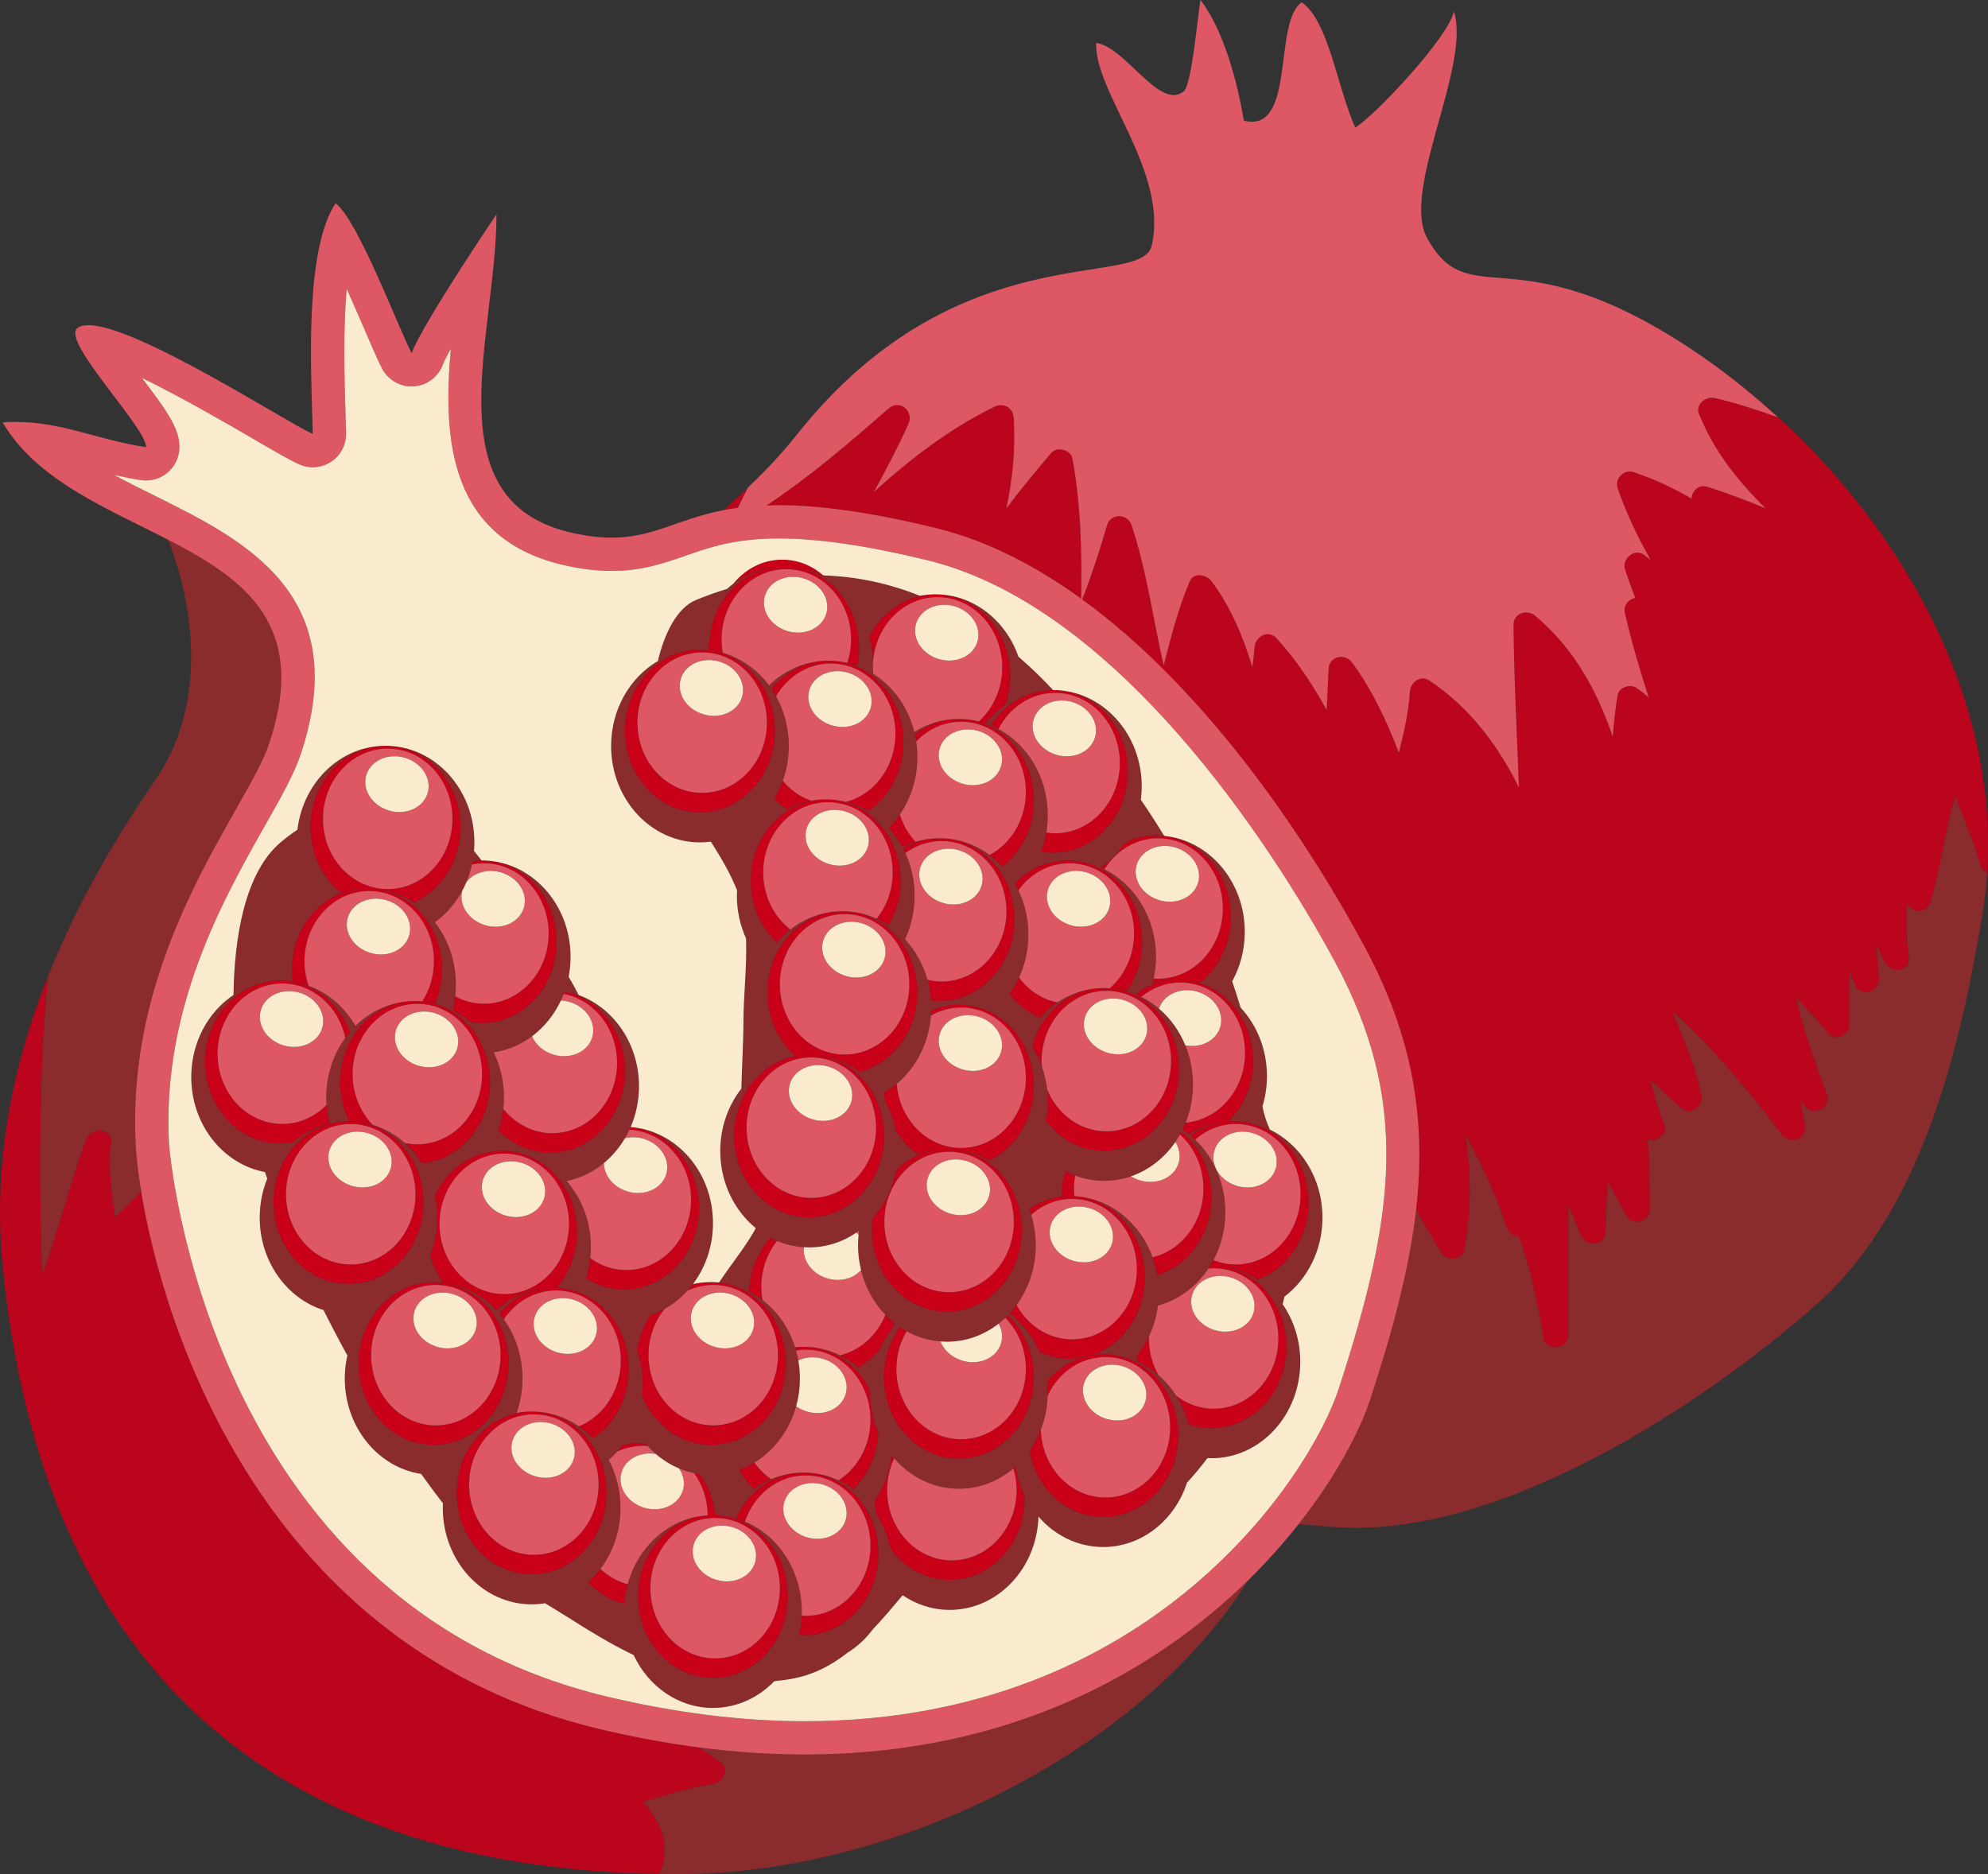
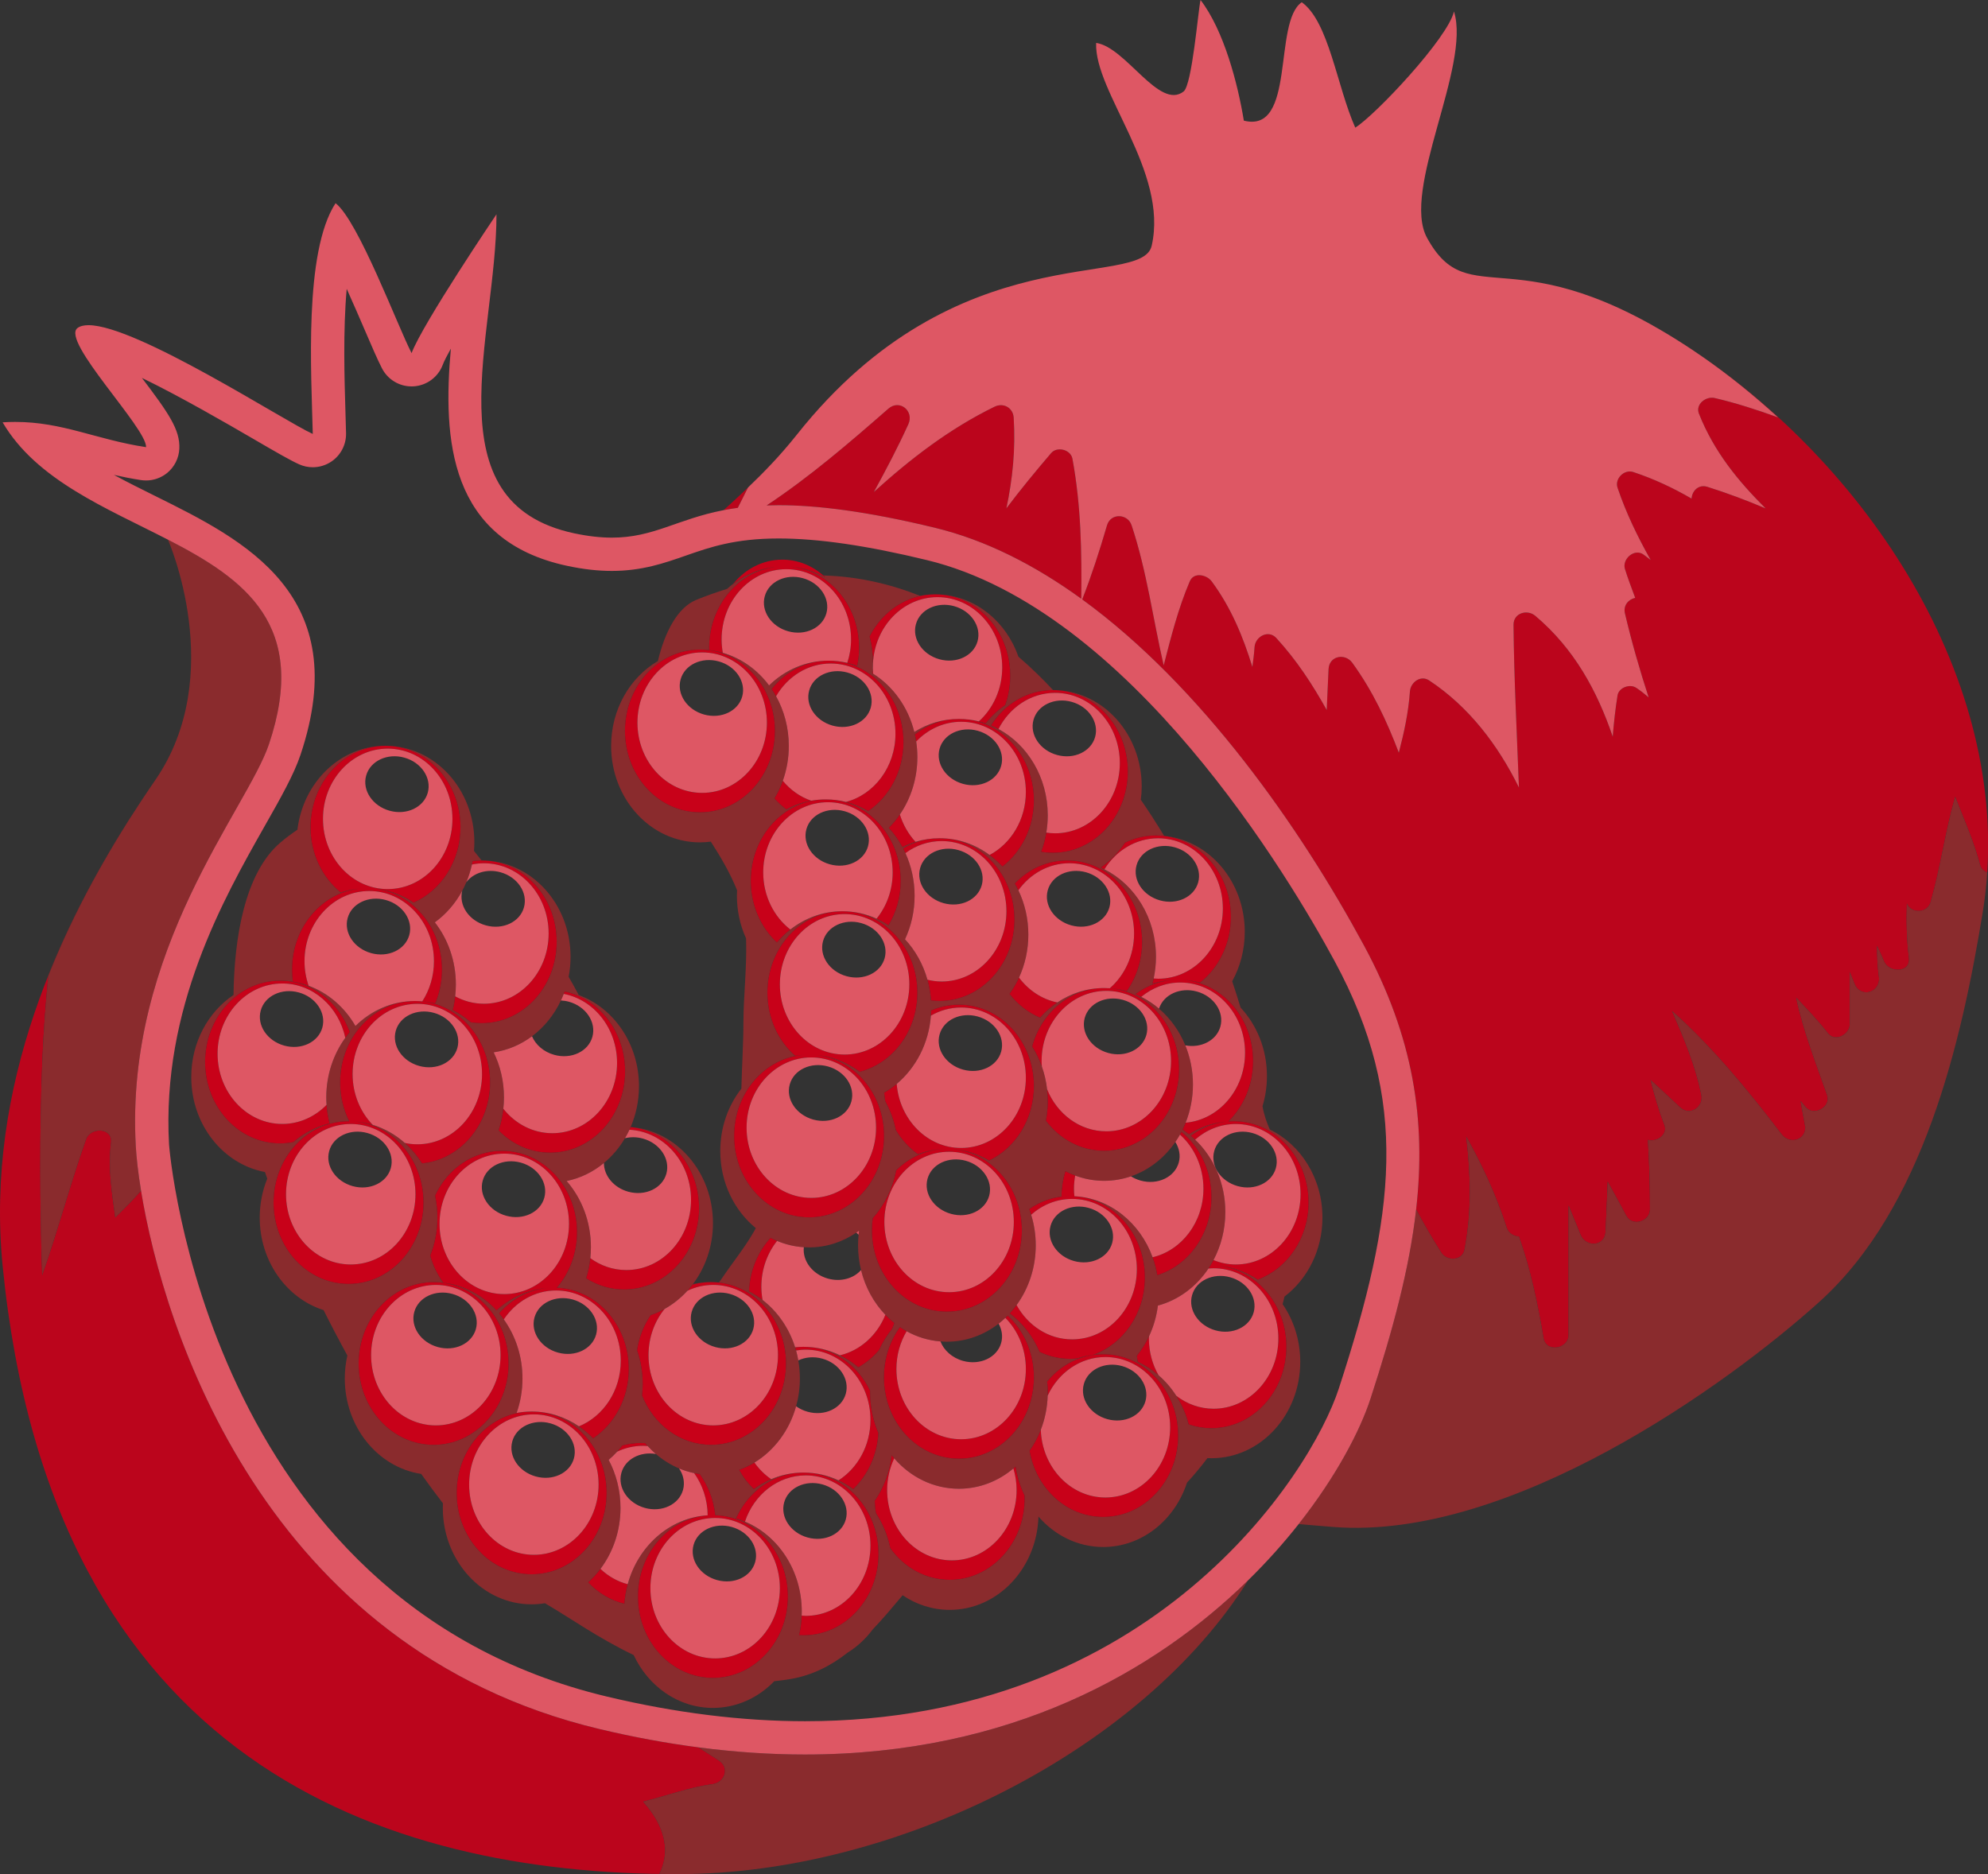
<svg xmlns="http://www.w3.org/2000/svg" height="500.0" preserveAspectRatio="xMidYMid meet" version="1.0" viewBox="0.0 0.0 530.3 500.0" width="530.3" zoomAndPan="magnify">
  <rect x="0.0" y="0.0" width="530.3" height="500.0" fill="#333333" stroke="none" />
  <defs>
    <clipPath id="a">
      <path d="M 0 95 L 530.34 95 L 530.34 500 L 0 500 Z M 0 95" />
    </clipPath>
    <clipPath id="b">
      <path d="M 10 143 L 530.34 143 L 530.34 500 L 10 500 Z M 10 143" />
    </clipPath>
  </defs>
  <g>
    <g clip-path="url(#a)" id="change1_1">
      <path d="M 191.75 469.672 C 189.949 468.496 188.137 467.344 186.328 466.184 C 177.82 465.07 168.988 463.457 159.82 461.266 C 70.359 439.895 43.609 354.41 37.617 317.645 C 35.469 320.172 33.102 322.477 30.754 324.824 C 29.852 318.184 28.766 311.602 29.625 304.855 C 30.141 300.828 24.152 300.574 22.949 303.953 C 18.691 315.938 15.465 328.25 11.246 340.219 C 10.633 321.145 10.539 302.074 11.289 282.988 C 11.586 275.441 12.176 267.914 12.875 260.395 C 19.449 243.895 27.758 229 35.992 216.254 C 16.238 246.773 -4.047 289.543 0.699 337.695 C 13.766 470.305 102.336 499.992 180.785 500 C 179.16 500 177.527 499.965 175.891 499.941 C 178.746 494.258 177.738 487.527 171.551 480.664 C 177.734 479.156 183.656 476.867 190.031 476.012 C 193.289 475.57 194.789 471.668 191.75 469.672 Z M 280.391 120.879 C 276.23 125.754 272.215 130.621 268.453 135.625 C 270.109 127.82 270.93 119.828 270.402 111.445 C 270.234 108.773 267.668 107.344 265.285 108.512 C 253.242 114.395 242.863 122.414 233.102 131.258 C 236.348 125.32 239.512 119.344 242.309 113.16 C 243.895 109.664 239.977 106.406 236.965 109.039 C 226.488 118.207 215.988 127.234 204.508 134.84 C 205.543 134.805 206.602 134.781 207.707 134.781 C 217.746 134.781 230.969 136.344 249.375 140.801 C 263.043 144.109 276.137 150.828 288.426 159.734 C 288.578 147.242 288.375 134.828 286.07 122.383 C 285.617 119.941 281.988 119.012 280.391 120.879 Z M 346.426 406.602 C 347.344 406.684 348.262 406.766 349.191 406.848 C 348.262 406.766 347.352 406.68 346.43 406.598 C 346.43 406.598 346.426 406.602 346.426 406.602 Z M 196.809 135.484 C 197.707 133.695 198.613 131.891 199.527 130.082 C 197.34 132.172 195.168 134.164 193.027 136.105 C 194.223 135.871 195.484 135.664 196.809 135.484 Z M 454.387 95.348 C 461.316 100.18 467.965 105.574 474.301 111.367 C 468.773 109.352 463.164 107.539 457.383 106.188 C 455.102 105.656 452.18 107.812 453.195 110.367 C 457.254 120.586 463.707 128.387 470.98 135.641 C 465.914 133.504 460.758 131.543 455.402 129.871 C 453.055 129.145 451.344 131.012 451.23 133.023 C 446.371 130.207 441.25 127.777 435.664 125.93 C 433.27 125.137 430.668 127.703 431.477 130.109 C 433.777 136.926 436.867 143.262 440.324 149.402 C 439.688 148.93 439.086 148.453 438.449 147.98 C 436.012 146.16 432.621 149.148 433.457 151.812 C 434.277 154.422 435.246 156.961 436.195 159.512 C 434.449 159.863 432.945 161.477 433.457 163.656 C 435.246 171.266 437.387 178.707 439.781 186.055 C 438.73 185.152 437.641 184.285 436.473 183.508 C 434.773 182.367 431.824 183.418 431.477 185.535 C 430.887 189.195 430.496 192.855 430.195 196.52 C 426.031 184.297 419.914 173.051 409.539 164.297 C 407.367 162.473 403.711 163.539 403.734 166.703 C 403.863 181.188 404.637 195.648 405.18 210.113 C 399.594 198.758 391.824 188.531 381.219 181.527 C 378.918 180.016 376.27 182.066 376.098 184.465 C 375.691 190.168 374.523 195.496 373.137 200.812 C 369.934 192.387 366.188 184.352 360.727 176.828 C 358.773 174.145 354.531 174.984 354.391 178.547 C 354.254 182.223 354.031 185.824 353.906 189.422 C 350.113 182.641 345.938 176.191 340.457 170.219 C 338.316 167.891 334.848 169.848 334.652 172.625 C 334.535 174.434 334.305 176.188 334.074 177.938 C 331.598 169.918 328.453 162.203 323.227 155.117 C 321.918 153.336 318.461 152.508 317.363 155.117 C 314.285 162.344 312.367 169.938 310.414 177.527 C 307.543 165.066 305.914 152.348 301.855 140.145 C 300.812 136.988 296.281 136.82 295.297 140.145 C 293.336 146.867 291.199 153.469 288.688 159.922 C 320.449 183.039 346.82 220.77 363.793 252.152 C 377.121 276.793 380.426 299.035 377.754 322.684 C 379.855 326.594 382.066 330.445 384.453 334.203 C 385.914 336.5 390.09 336.449 390.668 333.391 C 392.633 323.098 392.273 313.199 391.129 303.223 C 395.398 310.938 399.133 318.883 401.875 327.469 C 402.371 329.008 403.781 329.852 405.176 329.895 C 408.293 338.723 410.152 347.648 411.75 357.07 C 412.41 360.934 418.422 359.906 418.422 356.172 L 418.422 321.617 C 419.473 324.219 420.539 326.82 421.613 329.445 C 423.023 332.867 428.16 332.613 428.297 328.543 C 428.449 324.059 428.727 319.656 428.852 315.262 C 430.52 318.281 432.195 321.293 433.797 324.34 C 435.41 327.383 440.141 325.918 440.141 322.621 C 440.129 316.406 439.977 310.25 439.574 304.109 C 441.91 304.77 445.043 302.75 443.957 300.008 C 442.418 296.113 441.332 292.105 440.266 288.094 C 442.879 290.543 445.539 292.941 448.152 295.426 C 450.719 297.859 454.48 295.402 453.832 292.117 C 452.258 284.207 449.16 276.969 446.016 269.711 C 456.941 279.5 466.402 291.027 475.242 302.629 C 477.539 305.629 482.289 303.969 481.457 300.008 C 481.02 297.914 480.684 295.812 480.312 293.707 C 480.801 294.27 481.203 294.867 481.699 295.426 C 483.934 297.91 488.512 295.312 487.379 292.117 C 484.293 283.348 481.02 275.016 479.133 266.16 C 482.047 269.25 484.984 272.32 487.621 275.684 C 489.531 278.125 493.426 275.984 493.426 273.277 L 493.426 259.305 C 493.82 260.316 494.258 261.316 494.641 262.34 C 496.207 266.516 501.801 264.832 501.199 260.535 C 500.805 257.742 500.711 255.02 500.699 252.309 C 501.312 253.68 501.973 255.023 502.527 256.418 C 503.836 259.645 509.734 259.641 509.211 255.516 C 508.586 250.629 508.52 245.848 508.656 241.055 C 509.859 243.848 514.137 243.703 515.008 240.633 C 517.664 231.34 518.902 221.789 521.539 212.562 C 523.887 218.578 526.512 224.477 528.188 230.762 C 528.453 231.758 529.207 232.434 530.086 232.828 C 529.855 236.371 529.461 239.914 528.883 243.453 C 538.102 187.062 502.289 128.602 454.387 95.348" fill="#bb051c" />
    </g>
    <g clip-path="url(#b)" id="change2_1">
      <path d="M 286.59 319.141 C 286.195 319.117 285.797 319.105 285.398 319.105 C 286.062 319.105 286.719 319.145 287.367 319.215 C 287.109 319.188 286.852 319.152 286.59 319.141 Z M 188.352 404.32 C 188.559 404.297 188.77 404.281 188.98 404.266 C 188.91 404.27 188.84 404.27 188.77 404.273 C 188.629 404.281 188.492 404.309 188.352 404.32 Z M 146.078 343.617 C 146.625 343.57 147.18 343.535 147.738 343.535 C 147.18 343.535 146.629 343.578 146.078 343.617 Z M 323.145 381.027 C 321.031 381.027 318.996 380.672 317.082 380.012 C 316.363 377.254 315.238 374.684 313.77 372.383 C 312.445 370.309 310.852 368.461 309.035 366.891 C 307.355 365.438 305.492 364.223 303.48 363.305 C 303.391 362.777 303.316 362.246 303.262 361.707 C 304.523 360.133 305.613 358.395 306.496 356.523 C 307.688 354 308.504 351.238 308.871 348.32 C 314.375 346.84 319.117 343.273 322.348 338.438 C 322.531 338.168 322.707 337.895 322.879 337.617 C 323.168 337.148 323.438 336.668 323.699 336.18 C 325.703 332.402 326.855 328.027 326.855 323.355 C 326.855 315.656 323.738 308.758 318.801 304.047 C 318.426 303.688 318.039 303.344 317.645 303.012 C 320.883 300.562 324.816 299.125 329.066 299.125 C 329.457 299.125 329.84 299.145 330.227 299.164 C 340.738 299.816 349.07 309.262 349.07 320.832 C 349.07 330.371 343.398 338.473 335.512 341.387 C 332.25 339.219 328.469 337.895 324.422 337.66 C 334.879 338.371 343.152 347.789 343.152 359.316 C 343.152 371.305 334.199 381.027 323.145 381.027 Z M 294.281 404.711 C 284.508 404.711 276.383 397.105 274.629 387.062 C 275.836 385.348 276.852 383.465 277.637 381.449 C 278.73 378.633 279.371 375.562 279.469 372.34 C 279.477 372.051 279.488 371.758 279.488 371.465 C 279.488 370.484 279.434 369.52 279.336 368.57 C 282.758 364.402 287.637 361.676 293.109 361.332 C 293.5 361.312 293.887 361.293 294.281 361.293 C 294.828 361.293 295.363 361.332 295.902 361.371 C 306.195 362.266 314.285 371.602 314.285 383 C 314.285 394.984 305.336 404.711 294.281 404.711 Z M 253.324 421.484 C 246.871 421.484 241.137 418.168 237.48 413.023 C 236.785 409.598 235.461 406.434 233.645 403.668 C 233.469 402.609 233.363 401.527 233.332 400.422 C 235.73 396.941 237.328 392.777 237.852 388.25 C 238.07 388.527 238.297 388.805 238.531 389.07 C 242.852 394.062 248.984 397.184 255.793 397.184 C 261.273 397.184 266.316 395.156 270.328 391.77 C 270.523 391.605 270.723 391.438 270.914 391.266 C 271.332 394.008 272.152 396.602 273.309 398.977 C 273.316 399.242 273.328 399.508 273.328 399.773 C 273.328 411.762 264.379 421.484 253.324 421.484 Z M 214.34 436.285 C 213.941 436.285 213.547 436.27 213.152 436.246 C 213.539 434.566 213.777 432.824 213.848 431.035 C 213.859 430.672 213.871 430.309 213.871 429.938 C 213.871 419.004 207.586 409.672 198.719 405.957 C 197.941 405.629 197.148 405.344 196.332 405.105 C 199.57 397.863 206.414 392.871 214.34 392.871 C 211.297 392.871 208.387 393.5 205.715 394.633 C 204.07 395.332 202.516 396.215 201.074 397.273 C 199.543 395.801 198.223 394.078 197.164 392.16 C 198.59 391.645 199.957 390.988 201.246 390.203 C 206.543 386.977 210.582 381.609 212.363 375.184 C 213.016 372.832 213.367 370.344 213.367 367.766 C 213.367 366.117 213.223 364.508 212.949 362.945 C 212.793 362.047 212.594 361.164 212.355 360.305 C 212.273 360.02 212.188 359.738 212.102 359.461 C 212.836 359.371 213.582 359.32 214.34 359.32 C 213.582 359.32 212.832 359.363 212.094 359.441 C 210.477 354.305 207.406 349.906 203.41 346.816 C 202.273 345.938 201.062 345.16 199.785 344.508 C 200.02 338.953 202.168 333.949 205.535 330.246 C 206.105 330.547 206.691 330.816 207.285 331.062 C 209.523 332.004 211.918 332.586 214.426 332.746 C 214.887 332.773 215.355 332.793 215.828 332.793 C 220.461 332.793 224.777 331.348 228.426 328.855 C 228.672 328.688 228.918 328.516 229.16 328.34 C 229.109 328.695 229.07 329.055 229.031 329.418 C 228.941 330.344 228.887 331.285 228.887 332.238 C 228.887 334.52 229.164 336.73 229.68 338.836 C 230.805 343.457 233.094 347.566 236.176 350.781 C 236.926 351.566 237.723 352.297 238.562 352.969 C 238.383 353.5 238.18 354.023 237.961 354.535 C 236.582 356.246 235.406 358.148 234.48 360.215 C 232.902 362.07 231.035 363.621 228.949 364.793 C 227.453 363.52 225.812 362.438 224.059 361.582 C 221.09 360.133 217.805 359.32 214.34 359.32 C 222.078 359.32 228.777 364.082 232.105 371.051 C 232.105 371.188 232.098 371.324 232.098 371.465 C 232.098 375.34 232.895 379.016 234.309 382.312 C 233.988 388.258 231.465 393.559 227.609 397.27 C 226.379 396.367 225.062 395.586 223.68 394.941 C 221.113 393.75 218.316 393.035 215.379 392.898 C 225.949 393.484 234.348 402.961 234.348 414.574 C 234.348 426.562 225.395 436.285 214.34 436.285 Z M 190.172 447.645 C 179.117 447.645 170.164 437.918 170.164 425.934 C 170.164 414.754 177.941 405.559 187.949 404.359 C 178.18 405.348 170.137 412.746 167.445 422.656 C 166.992 424.332 166.691 426.074 166.559 427.871 C 162.836 426.973 159.508 424.953 156.887 422.148 C 158.086 421.074 159.188 419.875 160.172 418.566 C 163.512 414.133 165.516 408.469 165.516 402.301 C 165.516 397.629 164.363 393.254 162.359 389.48 C 163.16 388.801 163.918 388.07 164.629 387.285 C 165.105 386.758 165.562 386.211 166 385.641 C 167.574 385.211 169.223 384.977 170.922 384.977 C 171.316 384.977 171.711 384.992 172.098 385.02 C 172.32 385.285 172.551 385.543 172.781 385.797 C 173.465 386.551 174.191 387.254 174.953 387.91 C 176.809 389.512 178.891 390.812 181.137 391.758 C 182.426 392.297 183.77 392.723 185.16 393.012 C 185.648 393.113 186.145 393.195 186.648 393.266 C 188.891 396.359 190.375 400.125 190.801 404.242 C 191.176 404.254 191.543 404.285 191.91 404.312 C 202.148 405.27 210.176 414.574 210.176 425.934 C 210.176 437.918 201.227 447.645 190.172 447.645 Z M 141.816 420.004 C 130.762 420.004 121.809 410.277 121.809 398.293 C 121.809 386.895 129.895 377.562 140.191 376.664 C 139.383 376.727 138.586 376.816 137.805 376.961 C 138.812 374.105 139.371 371.008 139.371 367.77 C 139.371 361.824 137.508 356.355 134.387 352 C 133.988 351.449 133.578 350.91 133.145 350.398 C 136.438 346.586 140.988 344.07 146.078 343.617 C 140.902 344.008 136.18 346.188 132.449 349.605 C 128.73 345.562 123.77 342.855 118.242 342.211 C 116.688 340.086 115.496 337.637 114.762 334.977 C 115.992 331.863 116.676 328.438 116.676 324.84 C 116.676 322.82 116.453 320.863 116.051 318.98 C 119.129 312.355 125.238 307.676 132.406 307.094 C 132.91 307.059 133.414 307.027 133.922 307.027 C 134.273 307.027 134.625 307.043 134.973 307.059 C 145.539 307.648 153.93 317.125 153.93 328.734 C 153.93 334.465 151.879 339.68 148.535 343.559 C 148.27 343.551 148.004 343.535 147.738 343.535 C 148.008 343.535 148.273 343.547 148.543 343.559 C 148.961 343.574 149.375 343.609 149.789 343.648 C 159.879 344.766 167.742 354.004 167.742 365.242 C 167.742 373.062 163.934 379.918 158.215 383.738 C 157.059 382.539 155.793 381.465 154.434 380.535 C 151.125 378.273 147.266 376.883 143.121 376.637 C 153.566 377.367 161.82 386.777 161.82 398.293 C 161.82 410.277 152.871 420.004 141.816 420.004 Z M 115.668 385.477 C 104.613 385.477 95.664 375.75 95.664 363.762 C 95.664 352.297 103.848 342.922 114.23 342.117 C 114.707 342.086 115.184 342.059 115.668 342.059 C 116.035 342.059 116.398 342.07 116.762 342.09 C 127.309 342.707 135.676 352.168 135.676 363.762 C 135.676 375.75 126.727 385.477 115.668 385.477 Z M 141.914 276.469 C 145.164 274.039 147.824 270.754 149.625 266.914 C 149.895 266.344 150.148 265.758 150.375 265.16 C 150.461 264.945 150.535 264.73 150.613 264.512 C 159.816 266.465 166.754 275.25 166.754 285.809 C 166.754 297.797 157.805 307.52 146.746 307.52 C 141.422 307.52 136.59 305.262 133.004 301.578 C 133.621 299.742 134.047 297.809 134.262 295.805 C 134.371 294.812 134.434 293.801 134.434 292.777 C 134.434 288.434 133.438 284.344 131.684 280.754 C 135.445 280.203 138.93 278.699 141.914 276.469 Z M 168.223 300.695 C 178.461 301.652 186.488 310.961 186.488 322.316 C 186.488 334.305 177.539 344.027 166.48 344.027 C 162.785 344.027 159.324 342.938 156.355 341.039 C 156.895 339.324 157.273 337.523 157.469 335.668 C 157.566 334.707 157.625 333.73 157.625 332.742 C 157.625 325.898 155.16 319.691 151.148 315.086 C 154.836 314.332 158.223 312.656 161.094 310.281 C 163.305 308.453 165.211 306.211 166.715 303.664 C 167.145 302.938 167.539 302.184 167.902 301.406 C 168.012 301.172 168.121 300.938 168.223 300.695 Z M 232.797 325.02 C 235.902 321.562 238.121 317.16 239.047 312.246 C 242.609 308.695 247.359 306.523 252.582 306.523 C 249.879 306.523 247.281 307.023 244.863 307.93 C 242.496 306.25 240.484 304.047 238.957 301.469 C 238.395 298.73 237.438 296.156 236.145 293.828 C 236.012 293.074 235.918 292.309 235.859 291.527 C 237.035 290.848 238.148 290.059 239.195 289.18 C 244.312 284.883 247.762 278.367 248.32 270.965 C 248.355 270.504 248.379 270.043 248.391 269.578 C 250.68 268.59 253.176 268.039 255.793 268.039 C 266.848 268.039 275.801 277.754 275.801 289.746 C 275.801 298.617 270.895 306.246 263.859 309.613 C 260.832 307.836 257.402 306.758 253.758 306.566 C 264.266 307.227 272.586 316.668 272.586 328.23 C 272.586 340.219 263.637 349.941 252.582 349.941 C 241.527 349.941 232.578 340.219 232.578 328.23 C 232.578 327.141 232.652 326.066 232.797 325.02 Z M 271.824 260.812 C 273.41 257.359 274.309 253.469 274.309 249.348 C 274.309 245.078 273.348 241.059 271.652 237.516 C 271.355 236.898 271.043 236.297 270.703 235.711 C 274.309 231.902 279.227 229.555 284.66 229.555 C 295.715 229.555 304.664 239.27 304.664 251.262 C 304.664 256.219 303.133 260.785 300.555 264.441 C 299.098 264.027 297.59 263.766 296.039 263.656 C 295.961 263.652 295.879 263.652 295.797 263.648 C 306.258 264.363 314.531 273.777 314.531 285.305 C 314.531 297.293 305.578 307.02 294.523 307.02 C 288.254 307.02 282.664 303.887 278.996 298.992 C 279.32 297.301 279.488 295.551 279.488 293.754 C 279.488 292.688 279.422 291.641 279.309 290.609 C 279.07 288.492 278.598 286.457 277.914 284.531 C 277.242 282.633 276.371 280.844 275.324 279.191 C 277.758 270.18 285.426 263.602 294.523 263.602 C 289.945 263.602 285.676 265.012 282.055 267.445 C 280.359 268.586 278.809 269.953 277.434 271.508 C 274.242 270.164 271.445 267.965 269.293 265.16 C 270.262 263.812 271.113 262.359 271.824 260.812 Z M 275.801 367.457 C 275.801 379.441 266.848 389.168 255.793 389.168 C 244.738 389.168 235.785 379.441 235.785 367.457 C 235.785 362.398 237.383 357.754 240.051 354.062 C 240.633 354.457 241.23 354.82 241.84 355.16 C 244.586 356.68 247.637 357.633 250.867 357.883 C 251.434 357.926 252.004 357.957 252.582 357.957 C 257.734 357.957 262.496 356.168 266.383 353.145 C 267.008 352.656 267.609 352.137 268.188 351.59 C 268.398 351.387 268.605 351.184 268.809 350.977 C 273.086 354.957 275.801 360.859 275.801 367.457 Z M 305.406 340.812 C 305.406 350.461 299.605 358.641 291.578 361.465 C 290.113 361.645 288.688 361.969 287.316 362.426 C 286.684 362.488 286.047 362.523 285.398 362.523 C 282.516 362.523 279.777 361.859 277.301 360.668 C 275.535 356.527 272.785 352.984 269.371 350.395 C 270.012 349.695 270.609 348.953 271.172 348.184 C 274.371 343.797 276.285 338.262 276.285 332.238 C 276.285 329.387 275.852 326.648 275.062 324.086 C 274.906 323.574 274.738 323.07 274.551 322.574 C 277.676 320.387 281.398 319.105 285.398 319.105 C 284.645 319.105 283.895 319.148 283.16 319.227 C 283.172 316.859 283.535 314.59 284.191 312.461 C 285.031 312.906 285.902 313.289 286.797 313.625 C 289.219 314.531 291.816 315.031 294.523 315.031 C 297.02 315.031 299.426 314.609 301.684 313.832 C 306.469 312.188 310.594 308.941 313.527 304.672 C 313.965 304.035 314.375 303.375 314.758 302.695 C 314.895 302.457 315.02 302.211 315.148 301.969 C 320.02 305.926 323.168 312.238 323.168 319.352 C 323.168 329.25 317.062 337.602 308.707 340.211 C 308.43 338.555 308.012 336.957 307.457 335.426 C 304.242 326.535 296.598 320.078 287.465 319.223 C 297.551 320.344 305.406 329.578 305.406 340.812 Z M 300.082 224.828 C 302.148 223.812 304.406 223.168 306.777 222.969 C 307.297 222.93 307.816 222.895 308.344 222.895 C 319.398 222.895 328.348 232.605 328.348 244.602 C 328.348 251.82 325.098 258.219 320.098 262.164 C 318.594 261.754 317.035 261.504 315.434 261.418 C 325.941 262.074 334.27 271.52 334.27 283.086 C 334.27 289.461 331.734 295.195 327.699 299.172 C 323.871 299.406 320.285 300.633 317.156 302.609 C 316.605 302.172 316.039 301.754 315.453 301.367 C 315.746 300.77 316.02 300.152 316.27 299.527 C 317.52 296.395 318.219 292.941 318.219 289.312 C 318.219 285.602 317.488 282.078 316.188 278.895 C 314.609 275.039 312.188 271.688 309.172 269.105 C 307.719 267.863 306.129 266.805 304.43 265.953 C 303.918 265.699 303.398 265.461 302.871 265.242 C 306.102 262.809 310.027 261.379 314.262 261.379 C 311.875 261.379 309.574 261.766 307.402 262.477 C 307.527 262.008 307.641 261.531 307.742 261.055 C 308.137 259.191 308.355 257.258 308.355 255.27 C 308.355 244.914 302.723 236.004 294.602 231.926 C 294.281 231.766 293.957 231.609 293.629 231.465 C 296.145 229.711 298.336 227.457 300.082 224.828 Z M 54.707 283.34 C 54.707 271.988 62.73 262.684 72.965 261.723 C 73.383 261.688 73.805 261.656 74.23 261.648 C 74.391 261.645 74.551 261.633 74.715 261.633 C 83.164 261.633 90.383 267.312 93.316 275.344 C 92.895 275.84 92.492 276.352 92.109 276.883 C 88.934 281.258 87.035 286.773 87.035 292.777 C 87.035 293.445 87.066 294.105 87.113 294.766 C 87.23 296.445 87.5 298.086 87.902 299.66 C 87.871 299.688 87.844 299.715 87.812 299.742 C 84.25 300.602 80.992 302.328 78.234 304.711 C 77.09 304.93 75.914 305.051 74.715 305.051 C 63.66 305.051 54.707 295.324 54.707 283.34 Z M 186.715 216.723 C 175.656 216.723 166.707 207 166.707 195.012 C 166.707 183.414 175.082 173.949 185.633 173.34 C 185.652 173.34 185.668 173.336 185.688 173.336 C 186.027 173.316 186.371 173.309 186.715 173.309 C 187.062 173.309 187.41 173.32 187.758 173.336 C 198.328 173.926 206.719 183.402 206.719 195.012 C 206.719 207 197.77 216.723 186.715 216.723 Z M 342.137 347.938 C 342.312 347.254 342.48 346.574 342.641 345.91 C 348.758 341.262 352.762 333.555 352.762 324.84 C 352.762 314.371 347 305.379 338.738 301.363 C 337.879 299.426 337.164 297.422 336.773 295.121 C 337.539 292.594 337.957 289.895 337.957 287.094 C 337.957 279.938 335.266 273.469 330.922 268.809 C 330.211 266.414 329.457 264.09 328.684 261.801 C 330.812 257.941 332.039 253.43 332.039 248.605 C 332.039 235.207 322.602 224.215 310.543 223.008 C 308.445 219.555 306.352 216.336 304.316 213.371 C 304.465 212.207 304.551 211.02 304.551 209.809 C 304.551 195.992 294.52 184.734 281.926 184.129 C 292.484 184.73 300.859 194.199 300.859 205.801 C 300.859 217.789 291.91 227.516 280.855 227.516 C 279.793 227.516 278.75 227.422 277.73 227.25 C 278.344 225.617 278.809 223.906 279.102 222.129 C 279.352 220.633 279.488 219.094 279.488 217.523 C 279.488 207.43 274.137 198.707 266.344 194.496 C 265.695 194.145 265.027 193.824 264.344 193.539 C 267.676 188.27 273.098 184.68 279.316 184.164 C 279.828 184.129 280.336 184.098 280.855 184.098 C 280.871 184.098 280.887 184.098 280.902 184.098 C 278.445 181.453 275.352 178.371 271.668 175.199 C 268.445 165.934 260.438 159.234 250.906 158.621 C 261.301 159.41 269.492 168.793 269.492 180.27 C 269.492 183.035 269.012 185.676 268.141 188.109 C 266.191 189.457 264.434 191.105 262.93 192.996 C 262.332 192.793 261.723 192.617 261.105 192.465 C 259.746 192.129 258.344 191.918 256.902 191.844 C 267.441 192.469 275.801 201.93 275.801 213.516 C 275.801 220.809 272.484 227.258 267.398 231.195 C 266.352 230.055 265.203 229.02 263.973 228.105 C 260.527 225.551 256.426 223.969 251.996 223.691 C 262.402 224.465 270.617 233.855 270.617 245.34 C 270.617 257.324 261.668 267.051 250.609 267.051 C 249.84 267.051 249.082 267 248.336 266.906 C 248.207 265.004 247.891 263.156 247.398 261.391 C 246.246 257.254 244.164 253.559 241.414 250.594 C 243.043 247.105 243.969 243.16 243.969 238.984 C 243.969 234.895 243.086 231.035 241.523 227.602 C 241.328 227.18 241.125 226.766 240.91 226.355 C 243.41 224.848 246.234 223.906 249.246 223.688 C 247.516 223.793 245.832 224.098 244.219 224.59 C 243.008 224.953 241.836 225.422 240.715 225.984 C 239.703 224.113 238.484 222.395 237.086 220.867 C 238.168 219.781 239.16 218.59 240.039 217.305 C 242.973 213.023 244.707 207.723 244.707 201.98 C 244.707 200.566 244.598 199.18 244.395 197.824 C 244.301 197.191 244.184 196.562 244.047 195.945 C 247.344 193.348 251.402 191.809 255.793 191.809 C 251.453 191.809 247.391 193.078 243.895 195.289 C 242.254 188.66 238.234 183.102 232.895 179.734 C 232.836 179.699 232.777 179.664 232.723 179.629 C 232.766 179.184 232.801 178.738 232.824 178.285 C 232.848 177.871 232.859 177.453 232.859 177.031 C 232.863 176.961 232.867 176.891 232.867 176.816 C 232.867 174.379 232.547 172.027 231.965 169.793 C 235.121 163.59 240.988 159.25 247.84 158.641 C 247.016 158.707 246.195 158.801 245.395 158.953 C 237.723 155.887 229.105 153.805 219.617 153.523 C 219.801 153.688 219.973 153.859 220.148 154.031 C 217.188 152.348 213.855 151.328 210.32 151.141 C 220.836 151.789 229.172 161.238 229.172 172.809 C 229.172 174.473 228.992 176.09 228.668 177.645 C 227.805 177.324 226.918 177.059 226.012 176.848 C 224.734 176.547 223.418 176.363 222.074 176.297 C 232.633 176.898 241.012 186.367 241.012 197.973 C 241.012 205.742 237.25 212.555 231.598 216.395 C 229.754 215.305 227.758 214.477 225.66 213.949 C 224.277 213.602 222.852 213.383 221.391 213.309 C 231.922 213.938 240.273 223.395 240.273 234.977 C 240.273 239.359 239.074 243.438 237.016 246.852 C 236 246.18 234.938 245.594 233.832 245.094 C 231.023 243.824 227.941 243.117 224.707 243.117 C 235.762 243.117 244.715 252.832 244.715 264.824 C 244.715 275.086 238.156 283.68 229.336 285.945 C 225.863 283.332 221.715 281.707 217.23 281.422 C 227.629 282.203 235.832 291.59 235.832 303.066 C 235.832 315.055 226.883 324.781 215.828 324.781 C 204.77 324.781 195.82 315.055 195.82 303.066 C 195.82 291.602 204.004 282.227 214.387 281.426 C 213.613 281.477 212.852 281.551 212.102 281.68 C 207.586 277.699 204.703 271.629 204.703 264.824 C 204.703 253.363 212.879 243.992 223.25 243.184 C 218.629 243.488 214.359 245.219 210.828 247.992 C 209.527 249.016 208.328 250.172 207.242 251.453 C 202.969 247.473 200.262 241.566 200.262 234.977 C 200.262 223.551 208.395 214.195 218.727 213.344 C 217.938 213.398 217.156 213.484 216.391 213.621 C 214.047 214.039 211.82 214.828 209.766 215.934 C 208.613 215.082 207.551 214.105 206.59 213.02 C 207.473 211.547 208.219 209.973 208.812 208.312 C 209.844 205.43 210.414 202.297 210.414 199.02 C 210.414 194.16 209.172 189.617 207.016 185.746 C 206.648 185.086 206.254 184.445 205.836 183.828 C 209.504 179.199 214.938 176.266 221.008 176.266 C 214.91 176.266 209.352 178.766 205.152 182.867 C 202.039 178.688 197.742 175.59 192.812 174.168 C 191.633 173.828 190.418 173.582 189.176 173.445 C 189.168 173.234 189.16 173.023 189.16 172.809 C 189.16 161.332 197.359 151.945 207.758 151.164 C 203.27 151.449 199.117 153.078 195.645 155.703 C 195.055 156.148 194.484 156.621 193.934 157.121 C 191.246 157.941 188.512 158.906 185.727 160.043 C 180.707 162.09 177.297 168.715 175.492 176.367 C 168.066 180.707 163.02 189.219 163.02 199.02 C 163.02 213.215 173.621 224.738 186.715 224.738 C 187.695 224.738 188.66 224.664 189.609 224.539 C 192.332 228.758 194.82 233.039 196.613 237.512 C 196.59 238 196.57 238.488 196.57 238.984 C 196.57 243.066 197.453 246.93 199.016 250.359 C 199.273 257.906 198.309 266.004 198.309 272.648 C 198.309 278.27 197.91 284.344 197.762 290.441 C 194.254 294.926 192.133 300.727 192.133 307.074 C 192.133 315.484 195.855 322.953 201.609 327.648 C 201.449 327.953 201.281 328.266 201.094 328.598 C 198.699 332.805 195.109 337.254 192.344 341.375 C 192.156 341.652 191.977 341.91 191.797 342.16 C 191.094 342.09 190.387 342.051 189.668 342.051 C 200.723 342.051 209.676 351.766 209.676 363.758 C 209.676 375.742 200.723 385.469 189.668 385.469 C 181.406 385.469 174.32 380.035 171.266 372.285 C 171.375 371.289 171.438 370.277 171.438 369.25 C 171.438 366.07 170.902 363.027 169.93 360.215 C 170.453 356.758 171.727 353.574 173.566 350.871 C 174.852 350.438 176.086 349.879 177.266 349.227 C 179.535 347.961 181.598 346.316 183.371 344.359 C 183.852 343.832 184.309 343.285 184.746 342.715 C 186.32 342.281 187.969 342.051 189.668 342.051 C 188.016 342.051 186.398 342.234 184.84 342.586 C 188.18 338.152 190.184 332.492 190.184 326.324 C 190.184 312.754 180.508 301.656 168.227 300.688 C 169.648 297.383 170.449 293.699 170.449 289.816 C 170.449 278.504 163.723 268.91 154.371 265.469 C 153.512 263.824 152.613 262.203 151.684 260.602 C 152.016 258.883 152.195 257.102 152.195 255.273 C 152.195 241.066 141.59 229.562 128.492 229.562 C 139.551 229.562 148.5 239.273 148.5 251.266 C 148.5 263.254 139.551 272.977 128.492 272.977 C 127.508 272.977 126.539 272.895 125.594 272.746 C 124.117 271.457 122.496 270.355 120.758 269.477 C 121.059 268.289 121.277 267.066 121.418 265.82 C 121.535 264.789 121.602 263.738 121.602 262.676 C 121.602 256.344 119.492 250.551 115.996 246.074 C 118.984 243.902 121.488 241.016 123.305 237.637 C 123.699 236.906 124.059 236.156 124.387 235.383 C 125.02 233.875 125.527 232.293 125.887 230.645 C 125.953 230.34 126.02 230.035 126.074 229.723 C 126.867 229.621 127.676 229.562 128.492 229.562 C 128.484 229.562 128.477 229.562 128.465 229.562 C 127.797 228.707 127.117 227.859 126.434 227.02 C 126.496 226.254 126.535 225.473 126.535 224.688 C 126.535 210.48 115.93 198.973 102.832 198.973 C 113.887 198.973 122.84 208.688 122.84 220.68 C 122.84 229.777 117.68 237.57 110.359 240.797 C 107.082 238.598 103.27 237.246 99.184 237.012 C 109.641 237.73 117.906 247.145 117.906 258.668 C 117.906 261.902 117.25 264.969 116.082 267.73 C 114.965 267.449 113.82 267.258 112.648 267.152 C 112.551 267.145 112.445 267.148 112.348 267.141 C 122.645 268.031 130.738 277.367 130.738 288.77 C 130.738 300.078 122.77 309.371 112.582 310.387 C 111.293 308.336 109.742 306.496 107.977 304.93 C 105.492 302.723 102.586 301.059 99.406 300.09 C 97.797 299.602 96.121 299.297 94.391 299.188 C 104.785 299.977 112.98 309.355 112.98 320.832 C 112.98 332.816 104.031 342.543 92.973 342.543 C 81.918 342.543 72.969 332.816 72.969 320.832 C 72.969 309.23 81.344 299.762 91.898 299.156 C 92.258 299.141 92.613 299.125 92.973 299.125 C 93.031 299.125 93.09 299.129 93.145 299.129 C 91.602 296.051 90.727 292.52 90.727 288.77 C 90.727 276.777 99.676 267.062 110.73 267.062 C 104.605 267.062 99.023 269.586 94.816 273.723 C 91.945 268.746 87.547 264.914 82.332 262.996 C 80.977 262.5 79.57 262.129 78.117 261.902 C 77.973 260.848 77.895 259.766 77.895 258.668 C 77.895 247.176 86.117 237.777 96.535 237.016 C 94.586 237.137 92.691 237.5 90.895 238.105 C 85.996 234.145 82.828 227.812 82.828 220.68 C 82.828 208.688 91.777 198.973 102.832 198.973 C 90.781 198.973 80.844 208.73 79.34 221.363 C 77.762 222.426 76.238 223.562 74.809 224.777 C 65.176 232.965 62.473 250.562 62.289 265.449 C 55.527 269.977 51.02 278.086 51.02 287.348 C 51.02 300.047 59.512 310.602 70.676 312.688 C 70.875 313.273 71.086 313.867 71.293 314.461 C 70 317.637 69.281 321.145 69.281 324.84 C 69.281 336.523 76.469 346.391 86.309 349.52 C 88.344 353.59 90.469 357.637 92.66 361.629 C 92.215 363.598 91.973 365.652 91.973 367.77 C 91.973 380.742 100.832 391.477 112.348 393.23 C 114.273 395.938 116.211 398.555 118.148 401.055 C 118.133 401.469 118.121 401.883 118.121 402.301 C 118.121 416.496 128.727 428.02 141.816 428.02 C 143.027 428.02 144.219 427.918 145.379 427.73 C 145.508 427.805 145.633 427.887 145.758 427.961 C 152.176 431.723 159.82 437.156 169.031 441.551 C 172.941 449.914 180.934 455.656 190.172 455.656 C 196.52 455.656 202.281 452.941 206.535 448.531 C 207.965 448.383 209.41 448.195 210.891 447.945 C 216.793 446.938 221.723 444.352 226.133 440.891 C 228.676 439.305 230.918 437.227 232.754 434.77 C 235.512 431.875 238.137 428.742 240.781 425.598 C 244.418 428.066 248.715 429.5 253.324 429.5 C 266.164 429.5 276.605 418.418 277.008 404.602 C 281.332 409.598 287.469 412.727 294.281 412.727 C 304.605 412.727 313.379 405.555 316.629 395.559 C 318.414 393.637 320.258 391.41 322.086 389.012 C 322.438 389.027 322.789 389.043 323.145 389.043 C 336.234 389.043 346.84 377.52 346.84 363.324 C 346.84 357.555 345.09 352.23 342.137 347.938 Z M 247.84 158.641 C 248.387 158.594 248.934 158.562 249.488 158.562 C 248.934 158.562 248.387 158.602 247.84 158.641 Z M 71.75 198.527 C 82.391 166.801 65.43 154.602 44.801 143.977 C 44.801 143.977 60.773 180.035 41.402 208.148 C 40.773 209.066 40.141 209.996 39.504 210.938 C 39.004 211.68 38.5 212.434 38 213.191 C 37.879 213.371 37.762 213.547 37.645 213.727 C 28.879 227.012 19.887 242.789 12.875 260.395 C 12.176 267.914 11.586 275.441 11.289 282.988 C 10.539 302.074 10.633 321.145 11.246 340.219 C 15.465 328.25 18.691 315.938 22.949 303.953 C 24.152 300.574 30.141 300.828 29.625 304.855 C 28.766 311.602 29.852 318.184 30.754 324.824 C 33.102 322.477 35.469 320.172 37.617 317.645 C 36.82 312.77 36.387 308.742 36.223 305.844 C 33.262 253.297 65.918 215.898 71.75 198.527 Z M 186.328 466.184 C 188.137 467.344 189.949 468.496 191.75 469.672 C 194.789 471.668 193.289 475.57 190.031 476.012 C 183.656 476.867 177.734 479.156 171.551 480.664 C 177.738 487.527 178.746 494.258 175.891 499.941 C 177.527 499.965 179.16 500 180.785 500 C 239.68 500.008 304.938 466.438 332.918 421.629 C 308.273 445.77 269.629 468.09 214.715 468.09 C 205.695 468.09 196.234 467.48 186.328 466.184 Z M 528.188 230.762 C 526.512 224.477 523.887 218.578 521.539 212.562 C 518.902 221.789 517.664 231.34 515.008 240.633 C 514.137 243.703 509.859 243.848 508.656 241.055 C 508.52 245.848 508.586 250.629 509.211 255.516 C 509.734 259.641 503.836 259.645 502.527 256.418 C 501.973 255.023 501.312 253.68 500.699 252.309 C 500.711 255.02 500.805 257.742 501.199 260.535 C 501.801 264.832 496.207 266.516 494.641 262.34 C 494.258 261.316 493.82 260.316 493.426 259.305 L 493.426 273.277 C 493.426 275.984 489.531 278.125 487.621 275.684 C 484.984 272.32 482.047 269.25 479.133 266.16 C 481.02 275.016 484.293 283.348 487.379 292.117 C 488.512 295.312 483.934 297.91 481.699 295.426 C 481.203 294.867 480.801 294.27 480.312 293.707 C 480.684 295.812 481.02 297.914 481.457 300.008 C 482.289 303.969 477.539 305.629 475.242 302.629 C 466.402 291.027 456.941 279.5 446.016 269.711 C 449.16 276.969 452.258 284.207 453.832 292.117 C 454.48 295.402 450.719 297.859 448.152 295.426 C 445.539 292.941 442.879 290.543 440.266 288.094 C 441.332 292.105 442.418 296.113 443.957 300.008 C 445.043 302.75 441.91 304.77 439.574 304.109 C 439.977 310.25 440.129 316.406 440.141 322.621 C 440.141 325.918 435.41 327.383 433.797 324.34 C 432.195 321.293 430.52 318.281 428.852 315.262 C 428.727 319.656 428.449 324.059 428.297 328.543 C 428.16 332.613 423.023 332.867 421.613 329.445 C 420.539 326.82 419.473 324.219 418.422 321.617 L 418.422 356.172 C 418.422 359.906 412.41 360.934 411.75 357.07 C 410.152 347.648 408.293 338.723 405.176 329.895 C 403.781 329.852 402.371 329.008 401.875 327.469 C 399.133 318.883 395.398 310.938 391.129 303.223 C 392.273 313.199 392.633 323.098 390.668 333.391 C 390.09 336.449 385.914 336.5 384.453 334.203 C 382.066 330.445 379.855 326.594 377.754 322.684 C 375.969 338.512 371.508 354.969 365.574 373.191 C 362.859 381.523 356.59 393.715 346.43 406.598 C 347.352 406.68 348.262 406.766 349.191 406.848 C 349.242 406.852 349.289 406.855 349.34 406.859 C 351.418 407.039 353.516 407.211 355.641 407.379 C 402.754 411.07 460.48 369.723 485.32 347.316 C 513.051 322.293 523.203 278.16 528.883 243.453 C 529.461 239.914 529.855 236.371 530.086 232.828 C 529.207 232.434 528.453 231.758 528.188 230.762" fill="#8a2b2d" />
    </g>
    <g id="change3_1">
      <path d="M 199.152 300.848 C 199.152 290.496 206.875 282.113 216.414 282.113 C 225.957 282.113 233.684 290.496 233.684 300.848 C 233.684 311.191 225.957 319.586 216.414 319.586 C 206.875 319.586 199.152 311.191 199.152 300.848 Z M 208.031 262.605 C 208.031 252.254 215.758 243.871 225.297 243.871 C 234.84 243.871 242.562 252.254 242.562 262.605 C 242.562 272.949 234.84 281.344 225.297 281.344 C 215.758 281.344 208.031 272.949 208.031 262.605 Z M 235.832 303.066 C 235.832 291.59 227.629 282.203 217.23 281.422 C 221.715 281.707 225.863 283.332 229.336 285.945 C 238.156 283.68 244.715 275.086 244.715 264.824 C 244.715 252.832 235.762 243.117 224.707 243.117 C 213.652 243.117 204.703 252.832 204.703 264.824 C 204.703 271.629 207.586 277.699 212.102 281.68 C 212.852 281.551 213.613 281.477 214.387 281.426 C 204.004 282.227 195.82 291.602 195.82 303.066 C 195.82 315.055 204.77 324.781 215.828 324.781 C 226.883 324.781 235.832 315.055 235.832 303.066 Z M 255.793 389.168 C 266.848 389.168 275.801 379.441 275.801 367.457 C 275.801 360.859 273.086 354.957 268.809 350.977 C 268.605 351.184 268.398 351.387 268.188 351.59 C 271.543 355.004 273.648 359.848 273.648 365.238 C 273.648 375.582 265.922 383.977 256.383 383.977 C 246.84 383.977 239.117 375.582 239.117 365.238 C 239.117 361.523 240.125 358.07 241.84 355.16 C 241.23 354.82 240.633 354.457 240.051 354.062 C 237.383 357.754 235.785 362.398 235.785 367.457 C 235.785 379.441 244.738 389.168 255.793 389.168 Z M 294.281 361.293 C 288.336 361.293 283 364.105 279.336 368.57 C 279.434 369.52 279.488 370.484 279.488 371.465 C 279.488 371.758 279.477 372.051 279.469 372.34 C 282.312 366.238 288.133 362.047 294.871 362.047 C 304.41 362.047 312.137 370.43 312.137 380.777 C 312.137 391.121 304.41 399.52 294.871 399.52 C 285.539 399.52 277.965 391.48 277.637 381.449 C 276.852 383.465 275.836 385.348 274.629 387.062 C 276.383 397.105 284.508 404.711 294.281 404.711 C 305.336 404.711 314.285 394.984 314.285 383 C 314.285 371.008 305.336 361.293 294.281 361.293 Z M 285.398 362.523 C 286.047 362.523 286.684 362.488 287.316 362.426 C 288.688 361.969 290.113 361.645 291.578 361.465 C 299.605 358.641 305.406 350.461 305.406 340.812 C 305.406 328.82 296.453 319.105 285.398 319.105 C 281.398 319.105 277.676 320.387 274.551 322.574 C 274.738 323.07 274.906 323.574 275.062 324.086 C 278.039 321.445 281.844 319.859 285.988 319.859 C 295.531 319.859 303.254 328.242 303.254 338.594 C 303.254 348.938 295.531 357.332 285.988 357.332 C 279.684 357.332 274.188 353.656 271.172 348.184 C 270.609 348.953 270.012 349.695 269.371 350.395 C 272.785 352.984 275.535 356.527 277.301 360.668 C 279.777 361.859 282.516 362.523 285.398 362.523 Z M 270.438 326.012 C 270.438 336.355 262.715 344.75 253.172 344.75 C 243.633 344.75 235.906 336.355 235.906 326.012 C 235.906 315.66 243.633 307.277 253.172 307.277 C 262.715 307.277 270.438 315.66 270.438 326.012 Z M 275.801 289.746 C 275.801 277.754 266.848 268.039 255.793 268.039 C 253.176 268.039 250.68 268.59 248.391 269.578 C 248.379 270.043 248.355 270.504 248.32 270.965 C 250.727 269.582 253.469 268.793 256.383 268.793 C 265.922 268.793 273.648 277.176 273.648 287.523 C 273.648 297.871 265.922 306.266 256.383 306.266 C 247.355 306.266 239.969 298.75 239.195 289.18 C 238.148 290.059 237.035 290.848 235.859 291.527 C 235.918 292.309 236.012 293.074 236.145 293.828 C 237.438 296.156 238.395 298.73 238.957 301.469 C 240.484 304.047 242.496 306.25 244.863 307.93 C 247.281 307.023 249.879 306.523 252.582 306.523 C 247.359 306.523 242.609 308.695 239.047 312.246 C 238.121 317.16 235.902 321.562 232.797 325.02 C 232.652 326.066 232.578 327.141 232.578 328.23 C 232.578 340.219 241.527 349.941 252.582 349.941 C 263.637 349.941 272.586 340.219 272.586 328.23 C 272.586 316.668 264.266 307.227 253.758 306.566 C 257.402 306.758 260.832 307.836 263.859 309.613 C 270.895 306.246 275.801 298.617 275.801 289.746 Z M 190.762 442.449 C 181.223 442.449 173.496 434.055 173.496 423.711 C 173.496 413.359 181.223 404.977 190.762 404.977 C 200.301 404.977 208.027 413.359 208.027 423.711 C 208.027 434.055 200.301 442.449 190.762 442.449 Z M 190.801 404.242 C 190.375 400.125 188.891 396.359 186.648 393.266 C 186.145 393.195 185.648 393.113 185.16 393.012 C 187.387 396.133 188.73 400.027 188.77 404.273 C 188.84 404.27 188.91 404.27 188.98 404.266 C 178.48 404.934 170.164 414.371 170.164 425.934 C 170.164 437.918 179.117 447.645 190.172 447.645 C 201.227 447.645 210.176 437.918 210.176 425.934 C 210.176 414.168 201.562 404.605 190.801 404.242 Z M 142.406 414.812 C 132.863 414.812 125.141 406.418 125.141 396.074 C 125.141 385.723 132.863 377.34 142.406 377.34 C 151.945 377.34 159.672 385.723 159.672 396.074 C 159.672 406.418 151.945 414.812 142.406 414.812 Z M 141.816 376.586 C 130.762 376.586 121.809 386.301 121.809 398.293 C 121.809 410.277 130.762 420.004 141.816 420.004 C 152.871 420.004 161.82 410.277 161.82 398.293 C 161.82 386.301 152.871 376.586 141.816 376.586 Z M 116.258 380.281 C 106.719 380.281 98.992 371.887 98.992 361.543 C 98.992 351.191 106.719 342.809 116.258 342.809 C 125.801 342.809 133.523 351.191 133.523 361.543 C 133.523 371.887 125.801 380.281 116.258 380.281 Z M 135.676 363.762 C 135.676 351.77 126.727 342.059 115.668 342.059 C 104.613 342.059 95.664 351.77 95.664 363.762 C 95.664 375.75 104.613 385.477 115.668 385.477 C 126.727 385.477 135.676 375.75 135.676 363.762 Z M 93.562 337.352 C 84.023 337.352 76.297 328.953 76.297 318.609 C 76.297 308.262 84.023 299.875 93.562 299.875 C 103.105 299.875 110.828 308.262 110.828 318.609 C 110.828 328.953 103.105 337.352 93.562 337.352 Z M 112.98 320.832 C 112.98 309.355 104.785 299.977 94.391 299.188 C 96.121 299.297 97.797 299.602 99.406 300.09 C 96.117 296.68 94.055 291.879 94.055 286.551 C 94.055 276.199 101.781 267.812 111.32 267.812 C 120.859 267.812 128.586 276.199 128.586 286.551 C 128.586 296.895 120.859 305.289 111.32 305.289 C 110.176 305.289 109.059 305.16 107.977 304.93 C 109.742 306.496 111.293 308.336 112.582 310.387 C 122.77 309.371 130.738 300.078 130.738 288.77 C 130.738 276.777 121.785 267.062 110.73 267.062 C 99.676 267.062 90.727 276.777 90.727 288.77 C 90.727 292.52 91.602 296.051 93.145 299.129 C 93.09 299.129 93.031 299.125 92.973 299.125 C 81.918 299.125 72.969 308.84 72.969 320.832 C 72.969 332.816 81.918 342.543 92.973 342.543 C 104.031 342.543 112.98 332.816 112.98 320.832 Z M 134.512 345.254 C 124.973 345.254 117.246 336.859 117.246 326.516 C 117.246 316.164 124.973 307.781 134.512 307.781 C 144.055 307.781 151.777 316.164 151.777 326.516 C 151.777 336.859 144.055 345.254 134.512 345.254 Z M 154.434 380.535 C 155.793 381.465 157.059 382.539 158.215 383.738 C 163.934 379.918 167.742 373.062 167.742 365.242 C 167.742 353.25 158.793 343.535 147.738 343.535 C 148.004 343.535 148.27 343.551 148.535 343.559 C 151.879 339.68 153.93 334.465 153.93 328.734 C 153.93 316.742 144.98 307.027 133.922 307.027 C 126.105 307.027 119.344 311.891 116.051 318.98 C 116.453 320.863 116.676 322.82 116.676 324.84 C 116.676 328.438 115.992 331.863 114.762 334.977 C 115.496 337.637 116.688 340.086 118.242 342.211 C 123.77 342.855 128.73 345.562 132.449 349.605 C 136.18 346.188 140.902 344.008 146.078 343.617 C 140.988 344.07 136.438 346.586 133.145 350.398 C 133.578 350.91 133.988 351.449 134.387 352 C 137.523 347.332 142.59 344.289 148.324 344.289 C 157.867 344.289 165.594 352.672 165.594 363.023 C 165.594 371.031 160.953 377.855 154.434 380.535 Z M 78.234 304.711 C 80.992 302.328 84.25 300.602 87.812 299.742 C 87.844 299.715 87.871 299.688 87.902 299.66 C 87.5 298.086 87.23 296.445 87.113 294.766 C 84.023 297.914 79.879 299.859 75.305 299.859 C 65.766 299.859 58.039 291.465 58.039 281.117 C 58.039 270.77 65.766 262.387 75.305 262.387 C 83.5 262.387 90.34 268.578 92.109 276.883 C 92.492 276.352 92.895 275.84 93.316 275.344 C 90.383 267.312 83.164 261.633 74.715 261.633 C 63.66 261.633 54.707 271.348 54.707 283.34 C 54.707 295.324 63.66 305.051 74.715 305.051 C 75.914 305.051 77.09 304.93 78.234 304.711 Z M 86.156 218.461 C 86.156 208.109 93.883 199.727 103.422 199.727 C 112.965 199.727 120.688 208.109 120.688 218.461 C 120.688 228.805 112.965 237.199 103.422 237.199 C 93.883 237.199 86.156 228.805 86.156 218.461 Z M 77.895 258.668 C 77.895 259.766 77.973 260.848 78.117 261.902 C 79.57 262.129 80.977 262.5 82.332 262.996 C 81.629 260.953 81.227 258.754 81.227 256.445 C 81.227 246.098 88.949 237.715 98.492 237.715 C 108.031 237.715 115.758 246.098 115.758 256.445 C 115.758 260.43 114.602 264.117 112.648 267.152 C 113.82 267.258 114.965 267.449 116.082 267.73 C 117.25 264.969 117.906 261.902 117.906 258.668 C 117.906 247.145 109.641 237.73 99.184 237.012 C 103.27 237.246 107.082 238.598 110.359 240.797 C 117.68 237.57 122.84 229.777 122.84 220.68 C 122.84 208.688 113.887 198.973 102.832 198.973 C 91.777 198.973 82.828 208.688 82.828 220.68 C 82.828 227.812 85.996 234.145 90.895 238.105 C 92.691 237.5 94.586 237.137 96.535 237.016 C 86.117 237.777 77.895 247.176 77.895 258.668 Z M 146.348 249.047 C 146.348 259.391 138.625 267.785 129.082 267.785 C 126.324 267.785 123.73 267.066 121.418 265.82 C 121.277 267.066 121.059 268.289 120.758 269.477 C 122.496 270.355 124.117 271.457 125.594 272.746 C 126.539 272.895 127.508 272.977 128.492 272.977 C 139.551 272.977 148.5 263.254 148.5 251.266 C 148.5 239.273 139.551 229.562 128.492 229.562 C 127.676 229.562 126.867 229.621 126.074 229.723 C 126.02 230.035 125.953 230.34 125.887 230.645 C 126.926 230.434 127.988 230.312 129.082 230.312 C 138.625 230.312 146.348 238.695 146.348 249.047 Z M 164.602 283.59 C 164.602 293.934 156.879 302.328 147.336 302.328 C 142.105 302.328 137.43 299.793 134.262 295.805 C 134.047 297.809 133.621 299.742 133.004 301.578 C 136.59 305.262 141.422 307.52 146.746 307.52 C 157.805 307.52 166.754 297.797 166.754 285.809 C 166.754 275.25 159.816 266.465 150.613 264.512 C 150.535 264.73 150.461 264.945 150.375 265.16 C 158.465 266.723 164.602 274.363 164.602 283.59 Z M 167.07 338.836 C 163.516 338.836 160.211 337.668 157.469 335.668 C 157.273 337.523 156.895 339.324 156.355 341.039 C 159.324 342.938 162.785 344.027 166.48 344.027 C 177.539 344.027 186.488 334.305 186.488 322.316 C 186.488 310.961 178.461 301.652 168.223 300.695 C 168.121 300.938 168.012 301.172 167.902 301.406 C 177.055 301.883 184.336 310.051 184.336 320.098 C 184.336 330.441 176.613 338.836 167.07 338.836 Z M 189.668 342.051 C 187.969 342.051 186.32 342.281 184.746 342.715 C 184.309 343.285 183.852 343.832 183.371 344.359 C 185.48 343.363 187.809 342.805 190.258 342.805 C 199.797 342.805 207.523 351.188 207.523 361.535 C 207.523 371.883 199.797 380.277 190.258 380.277 C 180.719 380.277 172.992 371.883 172.992 361.535 C 172.992 356.816 174.609 352.52 177.266 349.227 C 176.086 349.879 174.852 350.438 173.566 350.871 C 171.727 353.574 170.453 356.758 169.93 360.215 C 170.902 363.027 171.438 366.07 171.438 369.25 C 171.438 370.277 171.375 371.289 171.266 372.285 C 174.32 380.035 181.406 385.469 189.668 385.469 C 200.723 385.469 209.676 375.742 209.676 363.758 C 209.676 351.766 200.723 342.051 189.668 342.051 Z M 172.781 385.797 C 172.551 385.543 172.32 385.285 172.098 385.02 C 171.711 384.992 171.316 384.977 170.922 384.977 C 169.223 384.977 167.574 385.211 166 385.641 C 165.562 386.211 165.105 386.758 164.629 387.285 C 166.738 386.289 169.062 385.73 171.512 385.73 C 171.941 385.73 172.359 385.766 172.781 385.797 Z M 156.887 422.148 C 159.508 424.953 162.836 426.973 166.559 427.871 C 166.691 426.074 166.992 424.332 167.445 422.656 C 164.703 421.938 162.227 420.516 160.172 418.566 C 159.188 419.875 158.086 421.074 156.887 422.148 Z M 214.34 392.871 C 206.414 392.871 199.57 397.863 196.332 405.105 C 197.148 405.344 197.941 405.629 198.719 405.957 C 201.133 398.766 207.465 393.621 214.93 393.621 C 224.473 393.621 232.195 402.004 232.195 412.355 C 232.195 422.699 224.473 431.094 214.93 431.094 C 214.562 431.094 214.207 431.059 213.848 431.035 C 213.777 432.824 213.539 434.566 213.152 436.246 C 213.547 436.27 213.941 436.285 214.34 436.285 C 225.395 436.285 234.348 426.562 234.348 414.574 C 234.348 402.582 225.395 392.871 214.34 392.871 Z M 223.68 394.941 C 225.062 395.586 226.379 396.367 227.609 397.27 C 231.465 393.559 233.988 388.258 234.309 382.312 C 232.895 379.016 232.098 375.34 232.098 371.465 C 232.098 371.324 232.105 371.188 232.105 371.051 C 228.777 364.082 222.078 359.32 214.34 359.32 C 213.582 359.32 212.836 359.371 212.102 359.461 C 212.188 359.738 212.273 360.02 212.355 360.305 C 213.195 360.168 214.051 360.074 214.93 360.074 C 224.473 360.074 232.195 368.457 232.195 378.809 C 232.195 385.684 228.77 391.684 223.68 394.941 Z M 197.164 392.16 C 198.223 394.078 199.543 395.801 201.074 397.273 C 202.516 396.215 204.07 395.332 205.715 394.633 C 203.992 393.449 202.484 391.949 201.246 390.203 C 199.957 390.988 198.59 391.645 197.164 392.16 Z M 270.914 391.266 C 270.723 391.438 270.523 391.605 270.328 391.77 C 270.871 393.594 271.176 395.531 271.176 397.555 C 271.176 407.898 263.453 416.293 253.914 416.293 C 244.371 416.293 236.648 407.898 236.648 397.555 C 236.648 394.496 237.336 391.621 238.531 389.07 C 238.297 388.805 238.07 388.527 237.852 388.25 C 237.328 392.777 235.73 396.941 233.332 400.422 C 233.363 401.527 233.469 402.609 233.645 403.668 C 235.461 406.434 236.785 409.598 237.48 413.023 C 241.137 418.168 246.871 421.484 253.324 421.484 C 264.379 421.484 273.328 411.762 273.328 399.773 C 273.328 399.508 273.316 399.242 273.309 398.977 C 272.152 396.602 271.332 394.008 270.914 391.266 Z M 205.535 330.246 C 202.168 333.949 200.02 338.953 199.785 344.508 C 201.062 345.16 202.273 345.938 203.41 346.816 C 203.211 345.672 203.094 344.492 203.094 343.281 C 203.094 338.609 204.68 334.348 207.285 331.062 C 206.691 330.816 206.105 330.547 205.535 330.246 Z M 237.961 354.535 C 238.18 354.023 238.383 353.5 238.562 352.969 C 237.723 352.297 236.926 351.566 236.176 350.781 C 233.988 356.207 229.508 360.289 224.059 361.582 C 225.812 362.438 227.453 363.52 228.949 364.793 C 231.035 363.621 232.902 362.07 234.48 360.215 C 235.406 358.148 236.582 356.246 237.961 354.535 Z M 187.305 174.059 C 196.844 174.059 204.57 182.441 204.57 192.793 C 204.57 203.137 196.844 211.531 187.305 211.531 C 177.762 211.531 170.039 203.137 170.039 192.793 C 170.039 182.441 177.762 174.059 187.305 174.059 Z M 186.715 216.723 C 197.77 216.723 206.719 207 206.719 195.012 C 206.719 183.02 197.77 173.309 186.715 173.309 C 175.656 173.309 166.707 183.02 166.707 195.012 C 166.707 207 175.656 216.723 186.715 216.723 Z M 207.242 251.453 C 208.328 250.172 209.527 249.016 210.828 247.992 C 206.453 244.594 203.59 239.043 203.59 232.758 C 203.59 222.406 211.316 214.023 220.855 214.023 C 230.398 214.023 238.121 222.406 238.121 232.758 C 238.121 237.488 236.496 241.797 233.832 245.094 C 234.938 245.594 236 246.18 237.016 246.852 C 239.074 243.438 240.273 239.359 240.273 234.977 C 240.273 222.984 231.32 213.273 220.266 213.273 C 209.211 213.273 200.262 222.984 200.262 234.977 C 200.262 241.566 202.969 247.473 207.242 251.453 Z M 251.199 261.859 C 249.891 261.859 248.621 261.688 247.398 261.391 C 247.891 263.156 248.207 265.004 248.336 266.906 C 249.082 267 249.84 267.051 250.609 267.051 C 261.668 267.051 270.617 257.324 270.617 245.34 C 270.617 233.348 261.668 223.633 250.609 223.633 C 247.09 223.633 243.785 224.621 240.91 226.355 C 241.125 226.766 241.328 227.18 241.523 227.602 C 244.281 225.57 247.613 224.387 251.199 224.387 C 260.742 224.387 268.465 232.77 268.465 243.117 C 268.465 253.465 260.742 261.859 251.199 261.859 Z M 294.523 307.02 C 305.578 307.02 314.531 297.293 314.531 285.305 C 314.531 273.312 305.578 263.602 294.523 263.602 C 285.426 263.602 277.758 270.18 275.324 279.191 C 276.371 280.844 277.242 282.633 277.914 284.531 C 277.883 284.055 277.848 283.574 277.848 283.086 C 277.848 272.734 285.574 264.352 295.113 264.352 C 304.652 264.352 312.379 272.734 312.379 283.086 C 312.379 293.43 304.652 301.824 295.113 301.824 C 288.043 301.824 281.977 297.211 279.309 290.609 C 279.422 291.641 279.488 292.688 279.488 293.754 C 279.488 295.551 279.32 297.301 278.996 298.992 C 282.664 303.887 288.254 307.02 294.523 307.02 Z M 323.168 319.352 C 323.168 312.238 320.02 305.926 315.148 301.969 C 315.02 302.211 314.895 302.457 314.758 302.695 C 318.582 306.133 321.016 311.32 321.016 317.129 C 321.016 326.094 315.215 333.586 307.457 335.426 C 308.012 336.957 308.43 338.555 308.707 340.211 C 317.062 337.602 323.168 329.25 323.168 319.352 Z M 286.484 317.129 C 286.484 315.93 286.602 314.762 286.797 313.625 C 285.902 313.289 285.031 312.906 284.191 312.461 C 283.535 314.59 283.172 316.859 283.16 319.227 C 283.895 319.148 284.645 319.105 285.398 319.105 C 285.797 319.105 286.195 319.117 286.59 319.141 C 286.523 318.48 286.484 317.809 286.484 317.129 Z M 324.422 337.66 C 328.469 337.895 332.25 339.219 335.512 341.387 C 343.398 338.473 349.07 330.371 349.07 320.832 C 349.07 308.84 340.121 299.125 329.066 299.125 C 324.816 299.125 320.883 300.562 317.645 303.012 C 318.039 303.344 318.426 303.688 318.801 304.047 C 321.77 301.441 325.539 299.875 329.656 299.875 C 339.195 299.875 346.922 308.262 346.922 318.609 C 346.922 328.953 339.195 337.352 329.656 337.352 C 327.559 337.352 325.559 336.922 323.699 336.18 C 323.438 336.668 323.168 337.148 322.879 337.617 C 322.707 337.895 322.531 338.168 322.348 338.438 C 322.809 338.398 323.266 338.363 323.734 338.363 C 333.273 338.363 341 346.746 341 357.098 C 341 367.441 333.273 375.836 323.734 375.836 C 320.02 375.836 316.586 374.551 313.77 372.383 C 315.238 374.684 316.363 377.254 317.082 380.012 C 318.996 380.672 321.031 381.027 323.145 381.027 C 334.199 381.027 343.152 371.305 343.152 359.316 C 343.152 347.789 334.879 338.371 324.422 337.66 Z M 309.035 366.891 C 307.418 364.039 306.469 360.691 306.469 357.098 C 306.469 356.902 306.492 356.715 306.496 356.523 C 305.613 358.395 304.523 360.133 303.262 361.707 C 303.316 362.246 303.391 362.777 303.48 363.305 C 305.492 364.223 307.355 365.438 309.035 366.891 Z M 284.66 229.555 C 279.227 229.555 274.309 231.902 270.703 235.711 C 271.043 236.297 271.355 236.898 271.652 237.516 C 274.812 233.133 279.719 230.305 285.25 230.305 C 294.789 230.305 302.516 238.691 302.516 249.039 C 302.516 254.953 299.984 260.223 296.039 263.656 C 297.59 263.766 299.098 264.027 300.555 264.441 C 303.133 260.785 304.664 256.219 304.664 251.262 C 304.664 239.27 295.715 229.555 284.66 229.555 Z M 277.434 271.508 C 278.809 269.953 280.359 268.586 282.055 267.445 C 277.945 266.609 274.352 264.203 271.824 260.812 C 271.113 262.359 270.262 263.812 269.293 265.16 C 271.445 267.965 274.242 270.164 277.434 271.508 Z M 205.836 183.828 C 206.254 184.445 206.648 185.086 207.016 185.746 C 210.078 180.504 215.453 177.02 221.598 177.02 C 231.137 177.02 238.863 185.402 238.863 195.754 C 238.863 204.574 233.234 211.961 225.66 213.949 C 227.758 214.477 229.754 215.305 231.598 216.395 C 237.25 212.555 241.012 205.742 241.012 197.973 C 241.012 185.98 232.062 176.266 221.008 176.266 C 214.938 176.266 209.504 179.199 205.836 183.828 Z M 209.766 215.934 C 211.82 214.828 214.047 214.039 216.391 213.621 C 213.438 212.605 210.84 210.746 208.812 208.312 C 208.219 209.973 207.473 211.547 206.59 213.02 C 207.551 214.105 208.613 215.082 209.766 215.934 Z M 255.793 191.809 C 251.402 191.809 247.344 193.348 244.047 195.945 C 244.184 196.562 244.301 197.191 244.395 197.824 C 247.5 194.57 251.723 192.562 256.383 192.562 C 265.922 192.562 273.648 200.945 273.648 211.297 C 273.648 218.68 269.699 225.055 263.973 228.105 C 265.203 229.02 266.352 230.055 267.398 231.195 C 272.484 227.258 275.801 220.809 275.801 213.516 C 275.801 201.523 266.848 191.809 255.793 191.809 Z M 237.086 220.867 C 238.484 222.395 239.703 224.113 240.715 225.984 C 241.836 225.422 243.008 224.953 244.219 224.59 C 242.344 222.566 240.906 220.078 240.039 217.305 C 239.16 218.59 238.168 219.781 237.086 220.867 Z M 264.344 193.539 C 265.027 193.824 265.695 194.145 266.344 194.496 C 269.293 188.742 274.945 184.848 281.445 184.848 C 290.984 184.848 298.711 193.23 298.711 203.582 C 298.711 213.926 290.984 222.32 281.445 222.32 C 280.648 222.32 279.871 222.242 279.102 222.129 C 278.809 223.906 278.344 225.617 277.73 227.25 C 278.75 227.422 279.793 227.516 280.855 227.516 C 291.91 227.516 300.859 217.789 300.859 205.801 C 300.859 193.809 291.91 184.098 280.855 184.098 C 273.992 184.098 267.945 187.836 264.344 193.539 Z M 189.16 172.809 C 189.16 173.023 189.168 173.234 189.176 173.445 C 190.418 173.582 191.633 173.828 192.812 174.168 C 192.605 173.008 192.488 171.812 192.488 170.59 C 192.488 160.238 200.215 151.855 209.754 151.855 C 219.297 151.855 227.02 160.238 227.02 170.59 C 227.02 172.785 226.652 174.887 226.012 176.848 C 226.918 177.059 227.805 177.324 228.668 177.645 C 228.992 176.09 229.172 174.473 229.172 172.809 C 229.172 161.238 220.836 151.789 210.32 151.141 C 213.855 151.328 217.188 152.348 220.148 154.031 C 219.973 153.859 219.801 153.688 219.617 153.523 C 216.629 150.895 212.82 149.312 208.668 149.312 C 203.477 149.312 198.828 151.789 195.645 155.703 C 199.117 153.078 203.27 151.449 207.758 151.164 C 197.359 151.945 189.16 161.332 189.16 172.809 Z M 293.629 231.465 C 293.957 231.609 294.281 231.766 294.602 231.926 C 297.703 226.93 302.961 223.645 308.934 223.645 C 318.473 223.645 326.199 232.027 326.199 242.379 C 326.199 252.723 318.473 261.117 308.934 261.117 C 308.531 261.117 308.137 261.082 307.742 261.055 C 307.641 261.531 307.527 262.008 307.402 262.477 C 309.574 261.766 311.875 261.379 314.262 261.379 C 310.027 261.379 306.102 262.809 302.871 265.242 C 303.398 265.461 303.918 265.699 304.43 265.953 C 307.328 263.562 310.93 262.133 314.852 262.133 C 324.395 262.133 332.117 270.516 332.117 280.863 C 332.117 290.691 325.145 298.742 316.27 299.527 C 316.02 300.152 315.746 300.77 315.453 301.367 C 316.039 301.754 316.605 302.172 317.156 302.609 C 320.285 300.633 323.871 299.406 327.699 299.172 C 331.734 295.195 334.27 289.461 334.27 283.086 C 334.27 271.52 325.941 262.074 315.434 261.418 C 317.035 261.504 318.594 261.754 320.098 262.164 C 325.098 258.219 328.348 251.82 328.348 244.602 C 328.348 232.605 319.398 222.895 308.344 222.895 C 305.395 222.895 302.598 223.59 300.082 224.828 C 298.336 227.457 296.145 229.711 293.629 231.465 Z M 232.859 177.031 C 233.348 167.156 240.855 159.312 250.078 159.312 C 259.621 159.312 267.344 167.699 267.344 178.047 C 267.344 183.844 264.918 189.027 261.105 192.465 C 261.723 192.617 262.332 192.793 262.93 192.996 C 264.434 191.105 266.191 189.457 268.141 188.109 C 269.012 185.676 269.492 183.035 269.492 180.27 C 269.492 168.277 260.547 158.562 249.488 158.562 C 241.938 158.562 235.371 163.098 231.965 169.793 C 232.547 172.027 232.867 174.379 232.867 176.816 C 232.867 176.891 232.863 176.961 232.859 177.031 Z M 232.723 179.629 C 232.777 179.664 232.836 179.699 232.895 179.734 C 232.852 179.258 232.832 178.773 232.824 178.285 C 232.801 178.738 232.766 179.184 232.723 179.629" fill="#c80119" />
    </g>
    <g id="change4_1">
      <path d="M 227.102 293.875 C 226.016 297.789 221.465 299.945 216.926 298.688 C 212.375 297.426 209.574 293.238 210.664 289.324 C 211.738 285.402 216.301 283.254 220.84 284.516 C 225.383 285.77 228.184 289.961 227.102 293.875 Z M 216.414 282.113 C 206.875 282.113 199.152 290.496 199.152 300.848 C 199.152 311.191 206.875 319.586 216.414 319.586 C 225.957 319.586 233.684 311.191 233.684 300.848 C 233.684 290.496 225.957 282.113 216.414 282.113 Z M 235.984 255.633 C 234.895 259.547 230.344 261.703 225.805 260.441 C 221.258 259.184 218.457 254.996 219.543 251.082 C 220.621 247.16 225.184 245.012 229.723 246.27 C 234.266 247.523 237.062 251.719 235.984 255.633 Z M 225.297 243.871 C 215.758 243.871 208.031 252.254 208.031 262.605 C 208.031 272.949 215.758 281.344 225.297 281.344 C 234.84 281.344 242.562 272.949 242.562 262.605 C 242.562 252.254 234.84 243.871 225.297 243.871 Z M 263.859 319.039 C 262.77 322.953 258.223 325.109 253.684 323.848 C 249.133 322.59 246.332 318.402 247.418 314.488 C 248.496 310.566 253.059 308.414 257.598 309.676 C 262.141 310.934 264.938 315.125 263.859 319.039 Z M 253.172 307.277 C 243.633 307.277 235.906 315.66 235.906 326.012 C 235.906 336.355 243.633 344.75 253.172 344.75 C 262.715 344.75 270.438 336.355 270.438 326.012 C 270.438 315.66 262.715 307.277 253.172 307.277 Z M 266.383 353.145 C 267.254 354.715 267.551 356.516 267.066 358.266 C 265.98 362.18 261.43 364.336 256.891 363.074 C 253.973 362.266 251.781 360.254 250.867 357.883 C 247.637 357.633 244.586 356.68 241.84 355.16 C 240.125 358.07 239.117 361.523 239.117 365.238 C 239.117 375.582 246.84 383.977 256.383 383.977 C 265.922 383.977 273.648 375.582 273.648 365.238 C 273.648 359.848 271.543 355.004 268.188 351.59 C 267.609 352.137 267.008 352.656 266.383 353.145 Z M 305.555 373.805 C 304.469 377.723 299.914 379.879 295.379 378.617 C 290.824 377.355 288.023 373.172 289.113 369.258 C 290.188 365.336 294.754 363.184 299.289 364.445 C 303.832 365.699 306.633 369.891 305.555 373.805 Z M 294.871 362.047 C 288.133 362.047 282.312 366.238 279.469 372.34 C 279.371 375.562 278.73 378.633 277.637 381.449 C 277.965 391.48 285.539 399.52 294.871 399.52 C 304.41 399.52 312.137 391.121 312.137 380.777 C 312.137 370.43 304.41 362.047 294.871 362.047 Z M 280.23 327.07 C 281.305 323.148 285.875 320.996 290.406 322.258 C 294.953 323.516 297.75 327.703 296.676 331.621 C 295.586 335.535 291.031 337.691 286.496 336.43 C 281.941 335.172 279.145 330.984 280.23 327.07 Z M 303.254 338.594 C 303.254 328.242 295.531 319.859 285.988 319.859 C 281.844 319.859 278.039 321.445 275.062 324.086 C 275.852 326.648 276.285 329.387 276.285 332.238 C 276.285 338.262 274.371 343.797 271.172 348.184 C 274.188 353.656 279.684 357.332 285.988 357.332 C 295.531 357.332 303.254 348.938 303.254 338.594 Z M 267.066 280.555 C 265.98 284.469 261.43 286.625 256.891 285.363 C 252.34 284.102 249.543 279.918 250.629 276.004 C 251.703 272.082 256.266 269.93 260.805 271.191 C 265.352 272.445 268.148 276.637 267.066 280.555 Z M 256.383 268.793 C 253.469 268.793 250.727 269.582 248.32 270.965 C 247.762 278.367 244.312 284.883 239.195 289.18 C 239.969 298.75 247.355 306.266 256.383 306.266 C 265.922 306.266 273.648 297.871 273.648 287.523 C 273.648 277.176 265.922 268.793 256.383 268.793 Z M 201.445 416.738 C 200.359 420.652 195.809 422.809 191.27 421.547 C 186.719 420.289 183.922 416.102 185.008 412.188 C 186.082 408.27 190.645 406.117 195.184 407.379 C 199.73 408.633 202.527 412.824 201.445 416.738 Z M 190.762 404.977 C 181.223 404.977 173.496 413.359 173.496 423.711 C 173.496 434.055 181.223 442.449 190.762 442.449 C 200.301 442.449 208.027 434.055 208.027 423.711 C 208.027 413.359 200.301 404.977 190.762 404.977 Z M 153.09 389.102 C 152.004 393.016 147.453 395.172 142.914 393.91 C 138.363 392.648 135.566 388.465 136.652 384.551 C 137.727 380.629 142.289 378.477 146.828 379.738 C 151.375 380.992 154.172 385.188 153.09 389.102 Z M 142.406 377.34 C 132.863 377.34 125.141 385.723 125.141 396.074 C 125.141 406.418 132.863 414.812 142.406 414.812 C 151.945 414.812 159.672 406.418 159.672 396.074 C 159.672 385.723 151.945 377.34 142.406 377.34 Z M 126.945 354.57 C 125.855 358.484 121.309 360.641 116.77 359.379 C 112.219 358.117 109.418 353.934 110.508 350.02 C 111.582 346.098 116.145 343.945 120.684 345.207 C 125.227 346.465 128.023 350.652 126.945 354.57 Z M 133.523 361.543 C 133.523 351.191 125.801 342.809 116.258 342.809 C 106.719 342.809 98.992 351.191 98.992 361.543 C 98.992 371.887 106.719 380.281 116.258 380.281 C 125.801 380.281 133.523 371.887 133.523 361.543 Z M 104.25 311.637 C 103.164 315.551 98.613 317.707 94.074 316.449 C 89.523 315.188 86.723 311 87.812 307.086 C 88.887 303.164 93.449 301.016 97.988 302.277 C 102.531 303.531 105.332 307.723 104.25 311.637 Z M 110.828 318.609 C 110.828 308.262 103.105 299.875 93.562 299.875 C 84.023 299.875 76.297 308.262 76.297 318.609 C 76.297 328.953 84.023 337.352 93.562 337.352 C 103.105 337.352 110.828 328.953 110.828 318.609 Z M 159.012 356.051 C 157.926 359.965 153.375 362.121 148.836 360.859 C 144.285 359.602 141.484 355.414 142.574 351.5 C 143.648 347.578 148.211 345.43 152.75 346.688 C 157.293 347.941 160.094 352.137 159.012 356.051 Z M 148.324 344.289 C 142.59 344.289 137.523 347.332 134.387 352 C 137.508 356.355 139.371 361.824 139.371 367.77 C 139.371 371.008 138.812 374.105 137.805 376.961 C 139.109 376.719 140.449 376.586 141.816 376.586 C 146.457 376.586 150.777 378.035 154.434 380.535 C 160.953 377.855 165.594 371.031 165.594 363.023 C 165.594 352.672 157.867 344.289 148.324 344.289 Z M 128.762 314.992 C 129.836 311.07 134.398 308.918 138.938 310.18 C 143.48 311.434 146.281 315.629 145.199 319.539 C 144.109 323.457 139.562 325.613 135.023 324.352 C 130.473 323.094 127.672 318.906 128.762 314.992 Z M 134.512 345.254 C 144.055 345.254 151.777 336.859 151.777 326.516 C 151.777 316.164 144.055 307.781 134.512 307.781 C 124.973 307.781 117.246 316.164 117.246 326.516 C 117.246 336.859 124.973 345.254 134.512 345.254 Z M 122.008 279.574 C 120.918 283.488 116.367 285.645 111.828 284.387 C 107.277 283.125 104.48 278.938 105.566 275.023 C 106.645 271.105 111.207 268.953 115.742 270.215 C 120.289 271.469 123.086 275.66 122.008 279.574 Z M 128.586 286.551 C 128.586 276.199 120.859 267.812 111.32 267.812 C 101.781 267.812 94.055 276.199 94.055 286.551 C 94.055 291.879 96.117 296.68 99.406 300.09 C 102.586 301.059 105.492 302.723 107.977 304.93 C 109.059 305.16 110.176 305.289 111.32 305.289 C 120.859 305.289 128.586 296.895 128.586 286.551 Z M 85.988 274.145 C 84.902 278.062 80.352 280.219 75.812 278.957 C 71.262 277.695 68.465 273.512 69.551 269.598 C 70.625 265.676 75.188 263.523 79.727 264.785 C 84.273 266.039 87.07 270.23 85.988 274.145 Z M 87.035 292.777 C 87.035 286.773 88.934 281.258 92.109 276.883 C 90.34 268.578 83.5 262.387 75.305 262.387 C 65.766 262.387 58.039 270.77 58.039 281.117 C 58.039 291.465 65.766 299.859 75.305 299.859 C 79.879 299.859 84.023 297.914 87.113 294.766 C 87.066 294.105 87.035 293.445 87.035 292.777 Z M 92.738 244.922 C 93.812 241.004 98.375 238.852 102.914 240.113 C 107.457 241.367 110.258 245.559 109.176 249.473 C 108.09 253.391 103.539 255.547 99 254.285 C 94.449 253.023 91.652 248.84 92.738 244.922 Z M 94.816 273.723 C 99.023 269.586 104.605 267.062 110.73 267.062 C 111.379 267.062 112.016 267.102 112.648 267.152 C 114.602 264.117 115.758 260.43 115.758 256.445 C 115.758 246.098 108.031 237.715 98.492 237.715 C 88.949 237.715 81.227 246.098 81.227 256.445 C 81.227 258.754 81.629 260.953 82.332 262.996 C 87.547 264.914 91.945 268.746 94.816 273.723 Z M 97.668 206.934 C 98.746 203.016 103.309 200.863 107.848 202.125 C 112.391 203.379 115.188 207.57 114.109 211.484 C 113.02 215.398 108.469 217.559 103.934 216.297 C 99.383 215.035 96.582 210.852 97.668 206.934 Z M 103.422 237.199 C 112.965 237.199 120.688 228.805 120.688 218.461 C 120.688 208.109 112.965 199.727 103.422 199.727 C 93.883 199.727 86.156 208.109 86.156 218.461 C 86.156 228.805 93.883 237.199 103.422 237.199 Z M 115.996 246.074 C 119.492 250.551 121.602 256.344 121.602 262.676 C 121.602 263.738 121.535 264.789 121.418 265.82 C 123.73 267.066 126.324 267.785 129.082 267.785 C 138.625 267.785 146.348 259.391 146.348 249.047 C 146.348 238.695 138.625 230.312 129.082 230.312 C 127.988 230.312 126.926 230.434 125.887 230.645 C 125.527 232.293 125.02 233.875 124.387 235.383 C 126.254 232.879 129.883 231.707 133.508 232.711 C 138.051 233.965 140.852 238.156 139.77 242.074 C 138.684 245.988 134.133 248.145 129.594 246.883 C 125.086 245.637 122.305 241.52 123.305 237.637 C 121.488 241.016 118.984 243.902 115.996 246.074 Z M 147.848 281.426 C 145.023 280.645 142.879 278.738 141.914 276.469 C 138.93 278.699 135.445 280.203 131.684 280.754 C 133.438 284.344 134.434 288.434 134.434 292.777 C 134.434 293.801 134.371 294.812 134.262 295.805 C 137.43 299.793 142.105 302.328 147.336 302.328 C 156.879 302.328 164.602 293.934 164.602 283.59 C 164.602 274.363 158.465 266.723 150.375 265.16 C 150.148 265.758 149.895 266.344 149.625 266.914 C 150.328 266.949 151.043 267.055 151.762 267.254 C 156.305 268.508 159.105 272.699 158.023 276.613 C 156.938 280.527 152.387 282.688 147.848 281.426 Z M 171.496 303.762 C 176.039 305.016 178.84 309.211 177.758 313.121 C 176.672 317.035 172.121 319.195 167.582 317.934 C 163.691 316.855 161.09 313.641 161.094 310.281 C 158.223 312.656 154.836 314.332 151.148 315.086 C 155.16 319.691 157.625 325.898 157.625 332.742 C 157.625 333.73 157.566 334.707 157.469 335.668 C 160.211 337.668 163.516 338.836 167.07 338.836 C 176.613 338.836 184.336 330.441 184.336 320.098 C 184.336 310.051 177.055 301.883 167.902 301.406 C 167.539 302.184 167.145 302.938 166.715 303.664 C 168.199 303.301 169.848 303.305 171.496 303.762 Z M 194.68 345.203 C 199.227 346.457 202.023 350.648 200.941 354.562 C 199.855 358.477 195.305 360.637 190.766 359.375 C 186.215 358.113 183.418 353.926 184.504 350.012 C 185.582 346.094 190.141 343.941 194.68 345.203 Z M 183.371 344.359 C 181.598 346.316 179.535 347.961 177.266 349.227 C 174.609 352.52 172.992 356.816 172.992 361.535 C 172.992 371.883 180.719 380.277 190.258 380.277 C 199.797 380.277 207.523 371.883 207.523 361.535 C 207.523 351.188 199.797 342.805 190.258 342.805 C 187.809 342.805 185.48 343.363 183.371 344.359 Z M 188.77 404.273 C 188.73 400.027 187.387 396.133 185.16 393.012 C 183.77 392.723 182.426 392.297 181.137 391.758 C 182.297 393.461 182.742 395.512 182.199 397.488 C 181.109 401.402 176.559 403.562 172.02 402.301 C 167.473 401.039 164.672 396.855 165.758 392.938 C 166.758 389.301 170.758 387.191 174.953 387.91 C 174.191 387.254 173.465 386.551 172.781 385.797 C 172.359 385.766 171.941 385.73 171.512 385.73 C 169.062 385.73 166.738 386.289 164.629 387.285 C 163.918 388.07 163.16 388.801 162.359 389.48 C 164.363 393.254 165.516 397.629 165.516 402.301 C 165.516 408.469 163.512 414.133 160.172 418.566 C 162.227 420.516 164.703 421.938 167.445 422.656 C 170.211 412.469 178.629 404.914 188.77 404.273 Z M 225.617 405.383 C 224.527 409.297 219.977 411.453 215.438 410.191 C 210.891 408.934 208.09 404.746 209.176 400.832 C 210.254 396.91 214.812 394.762 219.355 396.02 C 223.898 397.273 226.695 401.469 225.617 405.383 Z M 214.93 393.621 C 207.465 393.621 201.133 398.766 198.719 405.957 C 207.586 409.672 213.871 419.004 213.871 429.938 C 213.871 430.309 213.859 430.672 213.848 431.035 C 214.207 431.059 214.562 431.094 214.93 431.094 C 224.473 431.094 232.195 422.699 232.195 412.355 C 232.195 402.004 224.473 393.621 214.93 393.621 Z M 214.93 360.074 C 214.051 360.074 213.195 360.168 212.355 360.305 C 212.594 361.164 212.793 362.047 212.949 362.945 C 214.793 362.066 217.074 361.84 219.355 362.473 C 223.898 363.727 226.695 367.922 225.617 371.836 C 224.527 375.75 219.977 377.906 215.438 376.645 C 214.289 376.328 213.254 375.82 212.363 375.184 C 210.582 381.609 206.543 386.977 201.246 390.203 C 202.484 391.949 203.992 393.449 205.715 394.633 C 208.387 393.5 211.297 392.871 214.34 392.871 C 217.656 392.871 220.812 393.609 223.68 394.941 C 228.77 391.684 232.195 385.684 232.195 378.809 C 232.195 368.457 224.473 360.074 214.93 360.074 Z M 255.793 397.184 C 248.984 397.184 242.852 394.062 238.531 389.07 C 237.336 391.621 236.648 394.496 236.648 397.555 C 236.648 407.898 244.371 416.293 253.914 416.293 C 263.453 416.293 271.176 407.898 271.176 397.555 C 271.176 395.531 270.871 393.594 270.328 391.77 C 266.316 395.156 261.273 397.184 255.793 397.184 Z M 220.867 341.121 C 216.699 339.965 214.012 336.352 214.426 332.746 C 211.918 332.586 209.523 332.004 207.285 331.062 C 204.68 334.348 203.094 338.609 203.094 343.281 C 203.094 344.492 203.211 345.672 203.41 346.816 C 207.406 349.906 210.477 354.305 212.094 359.441 C 212.832 359.363 213.582 359.32 214.34 359.32 C 217.805 359.32 221.09 360.133 224.059 361.582 C 229.508 360.289 233.988 356.207 236.176 350.781 C 233.094 347.566 230.805 343.457 229.68 338.836 C 227.734 341.07 224.301 342.07 220.867 341.121 Z M 229.031 329.418 C 229.07 329.055 229.109 328.695 229.16 328.34 C 228.918 328.516 228.672 328.688 228.426 328.855 C 228.637 329.035 228.84 329.223 229.031 329.418 Z M 181.551 181.27 C 182.625 177.348 187.188 175.195 191.727 176.457 C 196.27 177.711 199.07 181.902 197.988 185.82 C 196.902 189.734 192.352 191.891 187.812 190.629 C 183.262 189.367 180.465 185.184 181.551 181.27 Z M 187.305 211.531 C 196.844 211.531 204.57 203.137 204.57 192.793 C 204.57 182.441 196.844 174.059 187.305 174.059 C 177.762 174.059 170.039 182.441 170.039 192.793 C 170.039 203.137 177.762 211.531 187.305 211.531 Z M 215.105 221.234 C 216.18 217.312 220.742 215.164 225.281 216.422 C 229.824 217.68 232.625 221.871 231.543 225.785 C 230.453 229.699 225.906 231.855 221.367 230.594 C 216.816 229.336 214.016 225.148 215.105 221.234 Z M 210.828 247.992 C 214.73 244.93 219.523 243.117 224.707 243.117 C 227.941 243.117 231.023 243.824 233.832 245.094 C 236.496 241.797 238.121 237.488 238.121 232.758 C 238.121 222.406 230.398 214.023 220.855 214.023 C 211.316 214.023 203.59 222.406 203.59 232.758 C 203.59 239.043 206.453 244.594 210.828 247.992 Z M 245.449 231.598 C 246.523 227.676 251.086 225.523 255.625 226.785 C 260.168 228.039 262.969 232.23 261.887 236.145 C 260.801 240.062 256.25 242.219 251.711 240.957 C 247.16 239.695 244.359 235.512 245.449 231.598 Z M 247.398 261.391 C 248.621 261.688 249.891 261.859 251.199 261.859 C 260.742 261.859 268.465 253.465 268.465 243.117 C 268.465 232.77 260.742 224.387 251.199 224.387 C 247.613 224.387 244.281 225.57 241.523 227.602 C 243.086 231.035 243.969 234.895 243.969 238.984 C 243.969 243.16 243.043 247.105 241.414 250.594 C 244.164 253.559 246.246 257.254 247.398 261.391 Z M 305.797 276.113 C 304.711 280.027 300.156 282.184 295.621 280.922 C 291.066 279.66 288.266 275.477 289.355 271.562 C 290.43 267.641 294.996 265.488 299.531 266.75 C 304.074 268.008 306.875 272.195 305.797 276.113 Z M 295.113 264.352 C 285.574 264.352 277.848 272.734 277.848 283.086 C 277.848 283.574 277.883 284.055 277.914 284.531 C 278.598 286.457 279.07 288.492 279.309 290.609 C 281.977 297.211 288.043 301.824 295.113 301.824 C 304.652 301.824 312.379 293.43 312.379 283.086 C 312.379 272.734 304.652 264.352 295.113 264.352 Z M 304.262 314.969 C 303.316 314.707 302.457 314.316 301.684 313.832 C 299.426 314.609 297.02 315.031 294.523 315.031 C 291.816 315.031 289.219 314.531 286.797 313.625 C 286.602 314.762 286.484 315.93 286.484 317.129 C 286.484 317.809 286.523 318.48 286.59 319.141 C 296.105 319.648 304.137 326.254 307.457 335.426 C 315.215 333.586 321.016 326.094 321.016 317.129 C 321.016 311.32 318.582 306.133 314.758 302.695 C 314.375 303.375 313.965 304.035 313.527 304.672 C 314.566 306.328 314.953 308.273 314.438 310.156 C 313.352 314.07 308.793 316.227 304.262 314.969 Z M 334.418 350.121 C 333.332 354.035 328.777 356.195 324.242 354.934 C 319.688 353.672 316.887 349.484 317.977 345.57 C 319.051 341.652 323.617 339.5 328.152 340.762 C 332.695 342.016 335.496 346.207 334.418 350.121 Z M 323.734 338.363 C 323.266 338.363 322.809 338.398 322.348 338.438 C 319.117 343.273 314.375 346.84 308.871 348.32 C 308.504 351.238 307.688 354 306.496 356.523 C 306.492 356.715 306.469 356.902 306.469 357.098 C 306.469 360.691 307.418 364.039 309.035 366.891 C 310.852 368.461 312.445 370.309 313.77 372.383 C 316.586 374.551 320.02 375.836 323.734 375.836 C 333.273 375.836 341 367.441 341 357.098 C 341 346.746 333.273 338.363 323.734 338.363 Z M 334.074 302.277 C 338.617 303.531 341.418 307.723 340.34 311.637 C 339.254 315.551 334.699 317.707 330.164 316.449 C 325.609 315.188 322.809 311 323.895 307.086 C 324.973 303.164 329.539 301.016 334.074 302.277 Z M 318.801 304.047 C 323.738 308.758 326.855 315.656 326.855 323.355 C 326.855 328.027 325.703 332.402 323.699 336.18 C 325.559 336.922 327.559 337.352 329.656 337.352 C 339.195 337.352 346.922 328.953 346.922 318.609 C 346.922 308.262 339.195 299.875 329.656 299.875 C 325.539 299.875 321.77 301.441 318.801 304.047 Z M 304.43 265.953 C 306.129 266.805 307.719 267.863 309.172 269.105 C 310.363 265.34 314.832 263.297 319.27 264.531 C 323.816 265.785 326.613 269.977 325.539 273.891 C 324.52 277.566 320.434 279.691 316.188 278.895 C 317.488 282.078 318.219 285.602 318.219 289.312 C 318.219 292.941 317.52 296.395 316.27 299.527 C 325.145 298.742 332.117 290.691 332.117 280.863 C 332.117 270.516 324.395 262.133 314.852 262.133 C 310.93 262.133 307.328 263.562 304.43 265.953 Z M 295.934 242.066 C 294.848 245.98 290.289 248.137 285.758 246.879 C 281.203 245.617 278.402 241.43 279.488 237.516 C 280.566 233.598 285.133 231.445 289.668 232.707 C 294.211 233.961 297.008 238.152 295.934 242.066 Z M 285.25 230.305 C 279.719 230.305 274.812 233.133 271.652 237.516 C 273.348 241.059 274.309 245.078 274.309 249.348 C 274.309 253.469 273.41 257.359 271.824 260.812 C 274.352 264.203 277.945 266.609 282.055 267.445 C 285.676 265.012 289.945 263.602 294.523 263.602 C 295.031 263.602 295.535 263.621 296.039 263.656 C 299.984 260.223 302.516 254.953 302.516 249.039 C 302.516 238.691 294.789 230.305 285.25 230.305 Z M 232.281 188.777 C 231.195 192.695 226.645 194.852 222.105 193.59 C 217.555 192.328 214.758 188.145 215.844 184.23 C 216.918 180.309 221.48 178.156 226.02 179.418 C 230.566 180.672 233.363 184.863 232.281 188.777 Z M 221.598 177.02 C 215.453 177.02 210.078 180.504 207.016 185.746 C 209.172 189.617 210.414 194.16 210.414 199.02 C 210.414 202.297 209.844 205.43 208.812 208.312 C 210.84 210.746 213.438 212.605 216.391 213.621 C 217.652 213.395 218.945 213.273 220.266 213.273 C 222.125 213.273 223.93 213.512 225.66 213.949 C 233.234 211.961 238.863 204.574 238.863 195.754 C 238.863 185.402 231.137 177.02 221.598 177.02 Z M 250.629 199.77 C 251.703 195.852 256.266 193.699 260.805 194.961 C 265.352 196.215 268.148 200.406 267.066 204.32 C 265.98 208.234 261.43 210.395 256.891 209.133 C 252.34 207.871 249.543 203.688 250.629 199.77 Z M 244.219 224.59 C 246.25 223.973 248.395 223.633 250.609 223.633 C 255.57 223.633 260.168 225.285 263.973 228.105 C 269.699 225.055 273.648 218.68 273.648 211.297 C 273.648 200.945 265.922 192.562 256.383 192.562 C 251.723 192.562 247.5 194.57 244.395 197.824 C 244.598 199.18 244.707 200.566 244.707 201.98 C 244.707 207.723 242.973 213.023 240.039 217.305 C 240.906 220.078 242.344 222.566 244.219 224.59 Z M 275.684 192.059 C 276.762 188.137 281.328 185.984 285.863 187.246 C 290.406 188.504 293.207 192.695 292.129 196.609 C 291.043 200.523 286.484 202.68 281.953 201.418 C 277.398 200.156 274.598 195.973 275.684 192.059 Z M 279.488 217.523 C 279.488 219.094 279.352 220.633 279.102 222.129 C 279.871 222.242 280.648 222.32 281.445 222.32 C 290.984 222.32 298.711 213.926 298.711 203.582 C 298.711 193.23 290.984 184.848 281.445 184.848 C 274.945 184.848 269.293 188.742 266.344 194.496 C 274.137 198.707 279.488 207.43 279.488 217.523 Z M 204.004 159.066 C 205.078 155.145 209.641 152.992 214.18 154.254 C 218.723 155.508 221.523 159.699 220.441 163.617 C 219.355 167.531 214.805 169.688 210.266 168.426 C 205.715 167.164 202.914 162.98 204.004 159.066 Z M 205.152 182.867 C 209.352 178.766 214.91 176.266 221.008 176.266 C 222.727 176.266 224.398 176.469 226.012 176.848 C 226.652 174.887 227.02 172.785 227.02 170.59 C 227.02 160.238 219.297 151.855 209.754 151.855 C 200.215 151.855 192.488 160.238 192.488 170.59 C 192.488 171.812 192.605 173.008 192.812 174.168 C 197.742 175.59 202.039 178.688 205.152 182.867 Z M 303.172 230.855 C 304.25 226.938 308.816 224.785 313.352 226.047 C 317.895 227.301 320.691 231.492 319.617 235.406 C 318.531 239.32 313.973 241.477 309.441 240.219 C 304.887 238.957 302.086 234.77 303.172 230.855 Z M 294.602 231.926 C 302.723 236.004 308.355 244.914 308.355 255.27 C 308.355 257.258 308.137 259.191 307.742 261.055 C 308.137 261.082 308.531 261.117 308.934 261.117 C 318.473 261.117 326.199 252.723 326.199 242.379 C 326.199 232.027 318.473 223.645 308.934 223.645 C 302.961 223.645 297.703 226.93 294.602 231.926 Z M 244.324 166.523 C 245.402 162.605 249.965 160.453 254.504 161.715 C 259.047 162.969 261.844 167.16 260.766 171.074 C 259.68 174.988 255.129 177.145 250.59 175.887 C 246.039 174.625 243.238 170.438 244.324 166.523 Z M 232.859 177.031 C 232.859 177.453 232.848 177.871 232.824 178.285 C 232.832 178.773 232.852 179.258 232.895 179.734 C 238.234 183.102 242.254 188.66 243.895 195.289 C 247.391 193.078 251.453 191.809 255.793 191.809 C 257.621 191.809 259.398 192.039 261.105 192.465 C 264.918 189.027 267.344 183.844 267.344 178.047 C 267.344 167.699 259.621 159.312 250.078 159.312 C 240.855 159.312 233.348 167.156 232.859 177.031 Z M 355.988 256.379 C 376.191 293.723 372.223 324.094 357.133 370.441 C 349.625 393.473 307.371 459.207 214.715 459.207 C 197.938 459.207 180.164 456.992 161.887 452.629 C 54.887 427.07 45.164 306.555 45.094 305.348 C 43.047 269.035 59.641 239.754 70.613 220.379 C 74.957 212.719 78.387 206.668 80.168 201.352 C 94.484 158.672 65.156 144.113 41.59 132.422 C 37.75 130.52 33.969 128.641 30.379 126.691 C 32.66 127.211 35.066 127.691 37.629 128.086 C 38.074 128.148 38.52 128.184 38.965 128.184 C 41 128.184 42.988 127.484 44.586 126.184 C 46.527 124.594 47.703 122.258 47.832 119.754 C 48.09 114.664 44.961 110.207 37.855 100.82 C 48.262 105.863 61.016 113.277 67.277 116.918 C 73.922 120.789 77.5 122.852 79.809 123.883 C 80.965 124.402 82.203 124.656 83.434 124.656 C 85.156 124.656 86.867 124.152 88.348 123.172 C 90.887 121.488 92.379 118.621 92.309 115.57 C 92.273 113.848 92.219 111.938 92.148 109.879 C 91.883 101.242 91.484 88.184 92.484 77.059 C 94.309 81.102 95.988 85.008 97.113 87.617 C 99.113 92.27 100.691 95.949 101.895 98.273 C 103.422 101.242 106.477 103.09 109.781 103.09 C 109.957 103.09 110.129 103.082 110.297 103.078 C 113.801 102.875 116.859 100.625 118.098 97.34 C 118.457 96.387 119.219 94.891 120.266 93.004 C 118.109 117.145 119.699 144.234 151.309 150.965 C 155.578 151.879 159.465 152.316 163.211 152.316 C 171.258 152.316 177.18 150.246 182.914 148.242 C 189.355 145.992 196.027 143.66 207.707 143.66 C 218.301 143.66 231.246 145.547 247.281 149.434 C 301.578 162.582 344.215 234.613 355.988 256.379 Z M 236.965 109.039 C 239.977 106.406 243.895 109.664 242.309 113.16 C 239.512 119.344 236.348 125.32 233.102 131.258 C 242.863 122.414 253.242 114.395 265.285 108.512 C 267.668 107.344 270.234 108.773 270.402 111.445 C 270.93 119.828 270.109 127.82 268.453 135.625 C 272.215 130.621 276.23 125.754 280.391 120.879 C 281.988 119.012 285.617 119.941 286.07 122.383 C 288.375 134.828 288.578 147.242 288.426 159.734 C 276.137 150.828 263.043 144.109 249.375 140.801 C 230.969 136.344 217.746 134.781 207.707 134.781 C 206.602 134.781 205.543 134.805 204.508 134.84 C 215.988 127.234 226.488 118.207 236.965 109.039 Z M 457.383 106.188 C 463.164 107.539 468.773 109.352 474.301 111.367 C 467.965 105.574 461.316 100.18 454.387 95.348 C 454.348 95.32 454.305 95.289 454.262 95.262 C 453.289 94.582 452.309 93.914 451.32 93.258 C 404.023 61.828 392.078 84.227 380.676 63.477 C 373.668 50.754 392.438 17.641 387.848 3.055 C 386.262 10.129 366.891 30.711 361.516 34.051 C 356.578 22.941 354.496 5.801 347.246 0.598 C 339.508 5.867 345.777 35.723 331.793 32.184 C 330.18 22.277 326.465 8.105 320.242 0 C 319.594 2.844 318 22.664 315.719 24.418 C 309.211 29.449 300.363 12.594 292.395 11.449 C 291.863 24.598 311.742 45.715 307.211 65.574 C 304.516 77.406 255.461 61.902 212.594 115.926 C 211.996 116.68 211.395 117.414 210.789 118.141 C 210.57 118.402 210.352 118.656 210.133 118.914 C 209.758 119.355 209.383 119.797 209.008 120.227 C 208.715 120.562 208.422 120.891 208.133 121.219 C 207.855 121.527 207.578 121.836 207.305 122.141 C 206.93 122.551 206.555 122.961 206.18 123.363 C 206.09 123.461 205.996 123.559 205.906 123.656 C 203.789 125.91 201.66 128.031 199.539 130.059 C 199.535 130.066 199.531 130.074 199.527 130.082 C 198.613 131.891 197.707 133.695 196.809 135.484 C 195.484 135.664 194.223 135.871 193.027 136.105 C 180.555 138.527 174.355 143.438 163.211 143.438 C 160.273 143.438 156.988 143.094 153.16 142.281 C 114.789 134.109 132.438 89.574 132.438 57.168 C 132.438 57.168 112.789 86.258 109.789 94.207 C 106.035 86.922 95.566 58.891 89.512 54.207 C 81 67.262 83.07 99.844 83.434 115.773 C 76.004 112.449 36.5 86.762 23.605 86.754 C 22.371 86.754 21.375 86.992 20.68 87.512 C 16.137 90.906 39.219 114.266 38.965 119.301 C 25.664 117.277 16.766 112.566 4.059 112.566 C 2.965 112.566 1.855 112.602 0.699 112.676 C 9.73 128.102 28.422 135.539 44.801 143.977 C 65.43 154.602 82.391 166.801 71.75 198.527 C 65.918 215.898 33.262 253.297 36.223 305.844 C 36.387 308.742 36.82 312.77 37.617 317.645 C 43.609 354.41 70.359 439.895 159.82 461.266 C 168.988 463.457 177.82 465.07 186.328 466.184 C 196.234 467.48 205.695 468.09 214.715 468.09 C 269.629 468.09 308.273 445.77 332.918 421.629 C 338.012 416.637 342.508 411.57 346.426 406.602 C 346.426 406.602 346.43 406.598 346.43 406.598 C 356.59 393.715 362.859 381.523 365.574 373.191 C 371.508 354.969 375.969 338.512 377.754 322.684 C 380.426 299.035 377.121 276.793 363.793 252.152 C 346.82 220.77 320.449 183.039 288.688 159.922 C 291.199 153.469 293.336 146.867 295.297 140.145 C 296.281 136.82 300.812 136.988 301.855 140.145 C 305.914 152.348 307.543 165.066 310.414 177.527 C 312.367 169.938 314.285 162.344 317.363 155.117 C 318.461 152.508 321.918 153.336 323.227 155.117 C 328.453 162.203 331.598 169.918 334.074 177.938 C 334.305 176.188 334.535 174.434 334.652 172.625 C 334.848 169.848 338.316 167.891 340.457 170.219 C 345.938 176.191 350.113 182.641 353.906 189.422 C 354.031 185.824 354.254 182.223 354.391 178.547 C 354.531 174.984 358.773 174.145 360.727 176.828 C 366.188 184.352 369.934 192.387 373.137 200.812 C 374.523 195.496 375.691 190.168 376.098 184.465 C 376.27 182.066 378.918 180.016 381.219 181.527 C 391.824 188.531 399.594 198.758 405.18 210.113 C 404.637 195.648 403.863 181.188 403.734 166.703 C 403.711 163.539 407.367 162.473 409.539 164.297 C 419.914 173.051 426.031 184.297 430.195 196.52 C 430.496 192.855 430.887 189.195 431.477 185.535 C 431.824 183.418 434.773 182.367 436.473 183.508 C 437.641 184.285 438.73 185.152 439.781 186.055 C 437.387 178.707 435.246 171.266 433.457 163.656 C 432.945 161.477 434.449 159.863 436.195 159.512 C 435.246 156.961 434.277 154.422 433.457 151.812 C 432.621 149.148 436.012 146.16 438.449 147.98 C 439.086 148.453 439.688 148.93 440.324 149.402 C 436.867 143.262 433.777 136.926 431.477 130.109 C 430.668 127.703 433.27 125.137 435.664 125.93 C 441.25 127.777 446.371 130.207 451.23 133.023 C 451.344 131.012 453.055 129.145 455.402 129.871 C 460.758 131.543 465.914 133.504 470.98 135.641 C 463.707 128.387 457.254 120.586 453.195 110.367 C 452.18 107.812 455.102 105.656 457.383 106.188" fill="#de5764" />
    </g>
    <g id="change5_1">
-       <path d="M 210.664 289.324 C 209.574 293.238 212.375 297.426 216.926 298.688 C 221.465 299.945 226.016 297.789 227.102 293.875 C 228.184 289.961 225.383 285.77 220.84 284.516 C 216.301 283.254 211.738 285.402 210.664 289.324 Z M 229.723 246.27 C 225.184 245.012 220.621 247.16 219.543 251.082 C 218.457 254.996 221.258 259.184 225.805 260.441 C 230.344 261.703 234.895 259.547 235.984 255.633 C 237.062 251.719 234.266 247.523 229.723 246.27 Z M 263.859 319.039 C 264.938 315.125 262.141 310.934 257.598 309.676 C 253.059 308.414 248.496 310.566 247.418 314.488 C 246.332 318.402 249.133 322.59 253.684 323.848 C 258.223 325.109 262.77 322.953 263.859 319.039 Z M 252.582 357.957 C 252.004 357.957 251.434 357.926 250.867 357.883 C 251.781 360.254 253.973 362.266 256.891 363.074 C 261.43 364.336 265.98 362.18 267.066 358.266 C 267.551 356.516 267.254 354.715 266.383 353.145 C 262.496 356.168 257.734 357.957 252.582 357.957 Z M 299.289 364.445 C 294.754 363.184 290.188 365.336 289.113 369.258 C 288.023 373.172 290.824 377.355 295.379 378.617 C 299.914 379.879 304.469 377.723 305.555 373.805 C 306.633 369.891 303.832 365.699 299.289 364.445 Z M 296.676 331.621 C 297.75 327.703 294.953 323.516 290.406 322.258 C 285.875 320.996 281.305 323.148 280.23 327.07 C 279.145 330.984 281.941 335.172 286.496 336.43 C 291.031 337.691 295.586 335.535 296.676 331.621 Z M 260.805 271.191 C 256.266 269.93 251.703 272.082 250.629 276.004 C 249.543 279.918 252.34 284.102 256.891 285.363 C 261.43 286.625 265.98 284.469 267.066 280.555 C 268.148 276.637 265.352 272.445 260.805 271.191 Z M 195.184 407.379 C 190.645 406.117 186.082 408.27 185.008 412.188 C 183.922 416.102 186.719 420.289 191.27 421.547 C 195.809 422.809 200.359 420.652 201.445 416.738 C 202.527 412.824 199.73 408.633 195.184 407.379 Z M 146.828 379.738 C 142.289 378.477 137.727 380.629 136.652 384.551 C 135.566 388.465 138.363 392.648 142.914 393.91 C 147.453 395.172 152.004 393.016 153.09 389.102 C 154.172 385.188 151.375 380.992 146.828 379.738 Z M 120.684 345.207 C 116.145 343.945 111.582 346.098 110.508 350.02 C 109.418 353.934 112.219 358.117 116.77 359.379 C 121.309 360.641 125.855 358.484 126.945 354.57 C 128.023 350.652 125.227 346.465 120.684 345.207 Z M 97.988 302.277 C 93.449 301.016 88.887 303.164 87.812 307.086 C 86.723 311 89.523 315.188 94.074 316.449 C 98.613 317.707 103.164 315.551 104.25 311.637 C 105.332 307.723 102.531 303.531 97.988 302.277 Z M 152.75 346.688 C 148.211 345.43 143.648 347.578 142.574 351.5 C 141.484 355.414 144.285 359.602 148.836 360.859 C 153.375 362.121 157.926 359.965 159.012 356.051 C 160.094 352.137 157.293 347.941 152.75 346.688 Z M 145.199 319.539 C 146.281 315.629 143.48 311.434 138.938 310.18 C 134.398 308.918 129.836 311.07 128.762 314.992 C 127.672 318.906 130.473 323.094 135.023 324.352 C 139.562 325.613 144.109 323.457 145.199 319.539 Z M 122.008 279.574 C 123.086 275.66 120.289 271.469 115.742 270.215 C 111.207 268.953 106.645 271.105 105.566 275.023 C 104.48 278.938 107.277 283.125 111.828 284.387 C 116.367 285.645 120.918 283.488 122.008 279.574 Z M 79.727 264.785 C 75.188 263.523 70.625 265.676 69.551 269.598 C 68.465 273.512 71.262 277.695 75.812 278.957 C 80.352 280.219 84.902 278.062 85.988 274.145 C 87.07 270.23 84.273 266.039 79.727 264.785 Z M 99 254.285 C 103.539 255.547 108.09 253.391 109.176 249.473 C 110.258 245.559 107.457 241.367 102.914 240.113 C 98.375 238.852 93.812 241.004 92.738 244.922 C 91.652 248.84 94.449 253.023 99 254.285 Z M 103.934 216.297 C 108.469 217.559 113.02 215.398 114.109 211.484 C 115.188 207.57 112.391 203.379 107.848 202.125 C 103.309 200.863 98.746 203.016 97.668 206.934 C 96.582 210.852 99.383 215.035 103.934 216.297 Z M 129.594 246.883 C 134.133 248.145 138.684 245.988 139.77 242.074 C 140.852 238.156 138.051 233.965 133.508 232.711 C 129.883 231.707 126.254 232.879 124.387 235.383 C 124.059 236.156 123.699 236.906 123.305 237.637 C 122.305 241.52 125.086 245.637 129.594 246.883 Z M 147.848 281.426 C 152.387 282.688 156.938 280.527 158.023 276.613 C 159.105 272.699 156.305 268.508 151.762 267.254 C 151.043 267.055 150.328 266.949 149.625 266.914 C 147.824 270.754 145.164 274.039 141.914 276.469 C 142.879 278.738 145.023 280.645 147.848 281.426 Z M 177.758 313.121 C 178.84 309.211 176.039 305.016 171.496 303.762 C 169.848 303.305 168.199 303.301 166.715 303.664 C 165.211 306.211 163.305 308.453 161.094 310.281 C 161.09 313.641 163.691 316.855 167.582 317.934 C 172.121 319.195 176.672 317.035 177.758 313.121 Z M 190.766 359.375 C 195.305 360.637 199.855 358.477 200.941 354.562 C 202.023 350.648 199.227 346.457 194.68 345.203 C 190.141 343.941 185.582 346.094 184.504 350.012 C 183.418 353.926 186.215 358.113 190.766 359.375 Z M 174.953 387.91 C 170.758 387.191 166.758 389.301 165.758 392.938 C 164.672 396.855 167.473 401.039 172.02 402.301 C 176.559 403.562 181.109 401.402 182.199 397.488 C 182.742 395.512 182.297 393.461 181.137 391.758 C 178.891 390.812 176.809 389.512 174.953 387.91 Z M 219.355 396.02 C 214.812 394.762 210.254 396.91 209.176 400.832 C 208.09 404.746 210.891 408.934 215.438 410.191 C 219.977 411.453 224.527 409.297 225.617 405.383 C 226.695 401.469 223.898 397.273 219.355 396.02 Z M 219.355 362.473 C 217.074 361.84 214.793 362.066 212.949 362.945 C 213.223 364.508 213.367 366.117 213.367 367.766 C 213.367 370.344 213.016 372.832 212.363 375.184 C 213.254 375.82 214.289 376.328 215.438 376.645 C 219.977 377.906 224.527 375.75 225.617 371.836 C 226.695 367.922 223.898 363.727 219.355 362.473 Z M 229.031 329.418 C 228.84 329.223 228.637 329.035 228.426 328.855 C 224.777 331.348 220.461 332.793 215.828 332.793 C 215.355 332.793 214.887 332.773 214.426 332.746 C 214.012 336.352 216.699 339.965 220.867 341.121 C 224.301 342.07 227.734 341.07 229.68 338.836 C 229.164 336.73 228.887 334.52 228.887 332.238 C 228.887 331.285 228.941 330.344 229.031 329.418 Z M 191.727 176.457 C 187.188 175.195 182.625 177.348 181.551 181.27 C 180.465 185.184 183.262 189.367 187.812 190.629 C 192.352 191.891 196.902 189.734 197.988 185.82 C 199.07 181.902 196.27 177.711 191.727 176.457 Z M 231.543 225.785 C 232.625 221.871 229.824 217.68 225.281 216.422 C 220.742 215.164 216.18 217.312 215.105 221.234 C 214.016 225.148 216.816 229.336 221.367 230.594 C 225.906 231.855 230.453 229.699 231.543 225.785 Z M 251.711 240.957 C 256.25 242.219 260.801 240.062 261.887 236.145 C 262.969 232.23 260.168 228.039 255.625 226.785 C 251.086 225.523 246.523 227.676 245.449 231.598 C 244.359 235.512 247.16 239.695 251.711 240.957 Z M 289.355 271.562 C 288.266 275.477 291.066 279.66 295.621 280.922 C 300.156 282.184 304.711 280.027 305.797 276.113 C 306.875 272.195 304.074 268.008 299.531 266.75 C 294.996 265.488 290.43 267.641 289.355 271.562 Z M 301.684 313.832 C 302.457 314.316 303.316 314.707 304.262 314.969 C 308.793 316.227 313.352 314.07 314.438 310.156 C 314.953 308.273 314.566 306.328 313.527 304.672 C 310.594 308.941 306.469 312.188 301.684 313.832 Z M 328.152 340.762 C 323.617 339.5 319.051 341.652 317.977 345.57 C 316.887 349.484 319.688 353.672 324.242 354.934 C 328.777 356.195 333.332 354.035 334.418 350.121 C 335.496 346.207 332.695 342.016 328.152 340.762 Z M 334.074 302.277 C 329.539 301.016 324.973 303.164 323.895 307.086 C 322.809 311 325.609 315.188 330.164 316.449 C 334.699 317.707 339.254 315.551 340.34 311.637 C 341.418 307.723 338.617 303.531 334.074 302.277 Z M 325.539 273.891 C 326.613 269.977 323.816 265.785 319.27 264.531 C 314.832 263.297 310.363 265.34 309.172 269.105 C 312.188 271.688 314.609 275.039 316.188 278.895 C 320.434 279.691 324.52 277.566 325.539 273.891 Z M 285.758 246.879 C 290.289 248.137 294.848 245.98 295.934 242.066 C 297.008 238.152 294.211 233.961 289.668 232.707 C 285.133 231.445 280.566 233.598 279.488 237.516 C 278.402 241.43 281.203 245.617 285.758 246.879 Z M 215.844 184.23 C 214.758 188.145 217.555 192.328 222.105 193.59 C 226.645 194.852 231.195 192.695 232.281 188.777 C 233.363 184.863 230.566 180.672 226.02 179.418 C 221.48 178.156 216.918 180.309 215.844 184.23 Z M 260.805 194.961 C 256.266 193.699 251.703 195.852 250.629 199.77 C 249.543 203.688 252.34 207.871 256.891 209.133 C 261.43 210.395 265.98 208.234 267.066 204.32 C 268.148 200.406 265.352 196.215 260.805 194.961 Z M 292.129 196.609 C 293.207 192.695 290.406 188.504 285.863 187.246 C 281.328 185.984 276.762 188.137 275.684 192.059 C 274.598 195.973 277.398 200.156 281.953 201.418 C 286.484 202.68 291.043 200.523 292.129 196.609 Z M 220.441 163.617 C 221.523 159.699 218.723 155.508 214.18 154.254 C 209.641 152.992 205.078 155.145 204.004 159.066 C 202.914 162.98 205.715 167.164 210.266 168.426 C 214.805 169.688 219.355 167.531 220.441 163.617 Z M 309.441 240.219 C 313.973 241.477 318.531 239.32 319.617 235.406 C 320.691 231.492 317.895 227.301 313.352 226.047 C 308.816 224.785 304.25 226.938 303.172 230.855 C 302.086 234.77 304.887 238.957 309.441 240.219 Z M 250.59 175.887 C 255.129 177.145 259.68 174.988 260.766 171.074 C 261.844 167.16 259.047 162.969 254.504 161.715 C 249.965 160.453 245.402 162.605 244.324 166.523 C 243.238 170.438 246.039 174.625 250.59 175.887 Z M 346.84 363.324 C 346.84 377.52 336.234 389.043 323.145 389.043 C 322.789 389.043 322.438 389.027 322.086 389.012 C 320.258 391.41 318.414 393.637 316.629 395.559 C 313.379 405.555 304.605 412.727 294.281 412.727 C 287.469 412.727 281.332 409.598 277.008 404.602 C 276.605 418.418 266.164 429.5 253.324 429.5 C 248.715 429.5 244.418 428.066 240.781 425.598 C 238.137 428.742 235.512 431.875 232.754 434.77 C 230.918 437.227 228.676 439.305 226.133 440.891 C 221.723 444.352 216.793 446.938 210.891 447.945 C 209.41 448.195 207.965 448.383 206.535 448.531 C 202.281 452.941 196.52 455.656 190.172 455.656 C 180.934 455.656 172.941 449.914 169.031 441.551 C 159.82 437.156 152.176 431.723 145.758 427.961 C 145.633 427.887 145.508 427.805 145.379 427.73 C 144.219 427.918 143.027 428.02 141.816 428.02 C 128.727 428.02 118.121 416.496 118.121 402.301 C 118.121 401.883 118.133 401.469 118.148 401.055 C 116.211 398.555 114.273 395.938 112.348 393.23 C 100.832 391.477 91.973 380.742 91.973 367.77 C 91.973 365.652 92.215 363.598 92.66 361.629 C 90.469 357.637 88.344 353.59 86.309 349.52 C 76.469 346.391 69.281 336.523 69.281 324.84 C 69.281 321.145 70 317.637 71.293 314.461 C 71.086 313.867 70.875 313.273 70.676 312.688 C 59.512 310.602 51.02 300.047 51.02 287.348 C 51.02 278.086 55.527 269.977 62.289 265.449 C 62.473 250.562 65.176 232.965 74.809 224.777 C 76.238 223.562 77.762 222.426 79.34 221.363 C 80.844 208.73 90.781 198.973 102.832 198.973 C 115.93 198.973 126.535 210.48 126.535 224.688 C 126.535 225.473 126.496 226.254 126.434 227.02 C 127.117 227.859 127.797 228.707 128.465 229.562 C 128.477 229.562 128.484 229.562 128.492 229.562 C 141.59 229.562 152.195 241.066 152.195 255.273 C 152.195 257.102 152.016 258.883 151.684 260.602 C 152.613 262.203 153.512 263.824 154.371 265.469 C 163.723 268.91 170.449 278.504 170.449 289.816 C 170.449 293.699 169.648 297.383 168.227 300.688 C 180.508 301.656 190.184 312.754 190.184 326.324 C 190.184 332.492 188.18 338.152 184.84 342.586 C 186.398 342.234 188.016 342.051 189.668 342.051 C 190.387 342.051 191.094 342.09 191.797 342.16 C 191.977 341.91 192.156 341.652 192.344 341.375 C 195.109 337.254 198.699 332.805 201.094 328.598 C 201.281 328.266 201.449 327.953 201.609 327.648 C 195.855 322.953 192.133 315.484 192.133 307.074 C 192.133 300.727 194.254 294.926 197.762 290.441 C 197.91 284.344 198.309 278.27 198.309 272.648 C 198.309 266.004 199.273 257.906 199.016 250.359 C 197.453 246.93 196.57 243.066 196.57 238.984 C 196.57 238.488 196.59 238 196.613 237.512 C 194.82 233.039 192.332 228.758 189.609 224.539 C 188.66 224.664 187.695 224.738 186.715 224.738 C 173.621 224.738 163.02 213.215 163.02 199.02 C 163.02 189.219 168.066 180.707 175.492 176.367 C 177.297 168.715 180.707 162.09 185.727 160.043 C 188.512 158.906 191.246 157.941 193.934 157.121 C 194.484 156.621 195.055 156.148 195.645 155.703 C 198.828 151.789 203.477 149.312 208.668 149.312 C 212.82 149.312 216.629 150.895 219.617 153.523 C 229.105 153.805 237.723 155.887 245.395 158.953 C 246.723 158.699 248.09 158.562 249.488 158.562 C 259.637 158.562 268.285 165.477 271.668 175.199 C 275.352 178.371 278.445 181.453 280.902 184.098 C 293.973 184.125 304.551 195.621 304.551 209.809 C 304.551 211.02 304.465 212.207 304.316 213.371 C 306.352 216.336 308.445 219.555 310.543 223.008 C 322.602 224.215 332.039 235.207 332.039 248.605 C 332.039 253.43 330.812 257.941 328.684 261.801 C 329.457 264.09 330.211 266.414 330.922 268.809 C 335.266 273.469 337.957 279.938 337.957 287.094 C 337.957 289.895 337.539 292.594 336.773 295.121 C 337.164 297.422 337.879 299.426 338.738 301.363 C 347 305.379 352.762 314.371 352.762 324.84 C 352.762 333.555 348.758 341.262 342.641 345.91 C 342.48 346.574 342.312 347.254 342.137 347.938 C 345.09 352.23 346.84 357.555 346.84 363.324 Z M 355.988 256.379 C 344.215 234.613 301.578 162.582 247.281 149.434 C 231.246 145.547 218.301 143.66 207.707 143.66 C 196.027 143.66 189.355 145.992 182.914 148.242 C 177.18 150.246 171.258 152.316 163.211 152.316 C 159.465 152.316 155.578 151.879 151.309 150.965 C 119.699 144.234 118.109 117.145 120.266 93.004 C 119.219 94.891 118.457 96.387 118.098 97.34 C 116.859 100.625 113.801 102.875 110.297 103.078 C 110.129 103.082 109.957 103.09 109.781 103.09 C 106.477 103.09 103.422 101.242 101.895 98.273 C 100.691 95.949 99.113 92.27 97.113 87.617 C 95.988 85.008 94.309 81.102 92.484 77.059 C 91.484 88.184 91.883 101.242 92.148 109.879 C 92.219 111.938 92.273 113.848 92.309 115.57 C 92.379 118.621 90.887 121.488 88.348 123.172 C 86.867 124.152 85.156 124.656 83.434 124.656 C 82.203 124.656 80.965 124.402 79.809 123.883 C 77.5 122.852 73.922 120.789 67.277 116.918 C 61.016 113.277 48.262 105.863 37.855 100.82 C 44.961 110.207 48.09 114.664 47.832 119.754 C 47.703 122.258 46.527 124.594 44.586 126.184 C 42.988 127.484 41 128.184 38.965 128.184 C 38.52 128.184 38.074 128.148 37.629 128.086 C 35.066 127.691 32.66 127.211 30.379 126.691 C 33.969 128.641 37.75 130.52 41.59 132.422 C 65.156 144.113 94.484 158.672 80.168 201.352 C 78.387 206.668 74.957 212.719 70.613 220.379 C 59.641 239.754 43.047 269.035 45.094 305.348 C 45.164 306.555 54.887 427.07 161.887 452.629 C 180.164 456.992 197.938 459.207 214.715 459.207 C 307.371 459.207 349.625 393.473 357.133 370.441 C 372.223 324.094 376.191 293.723 355.988 256.379" fill="#fbebce" />
-     </g>
+       </g>
  </g>
</svg>